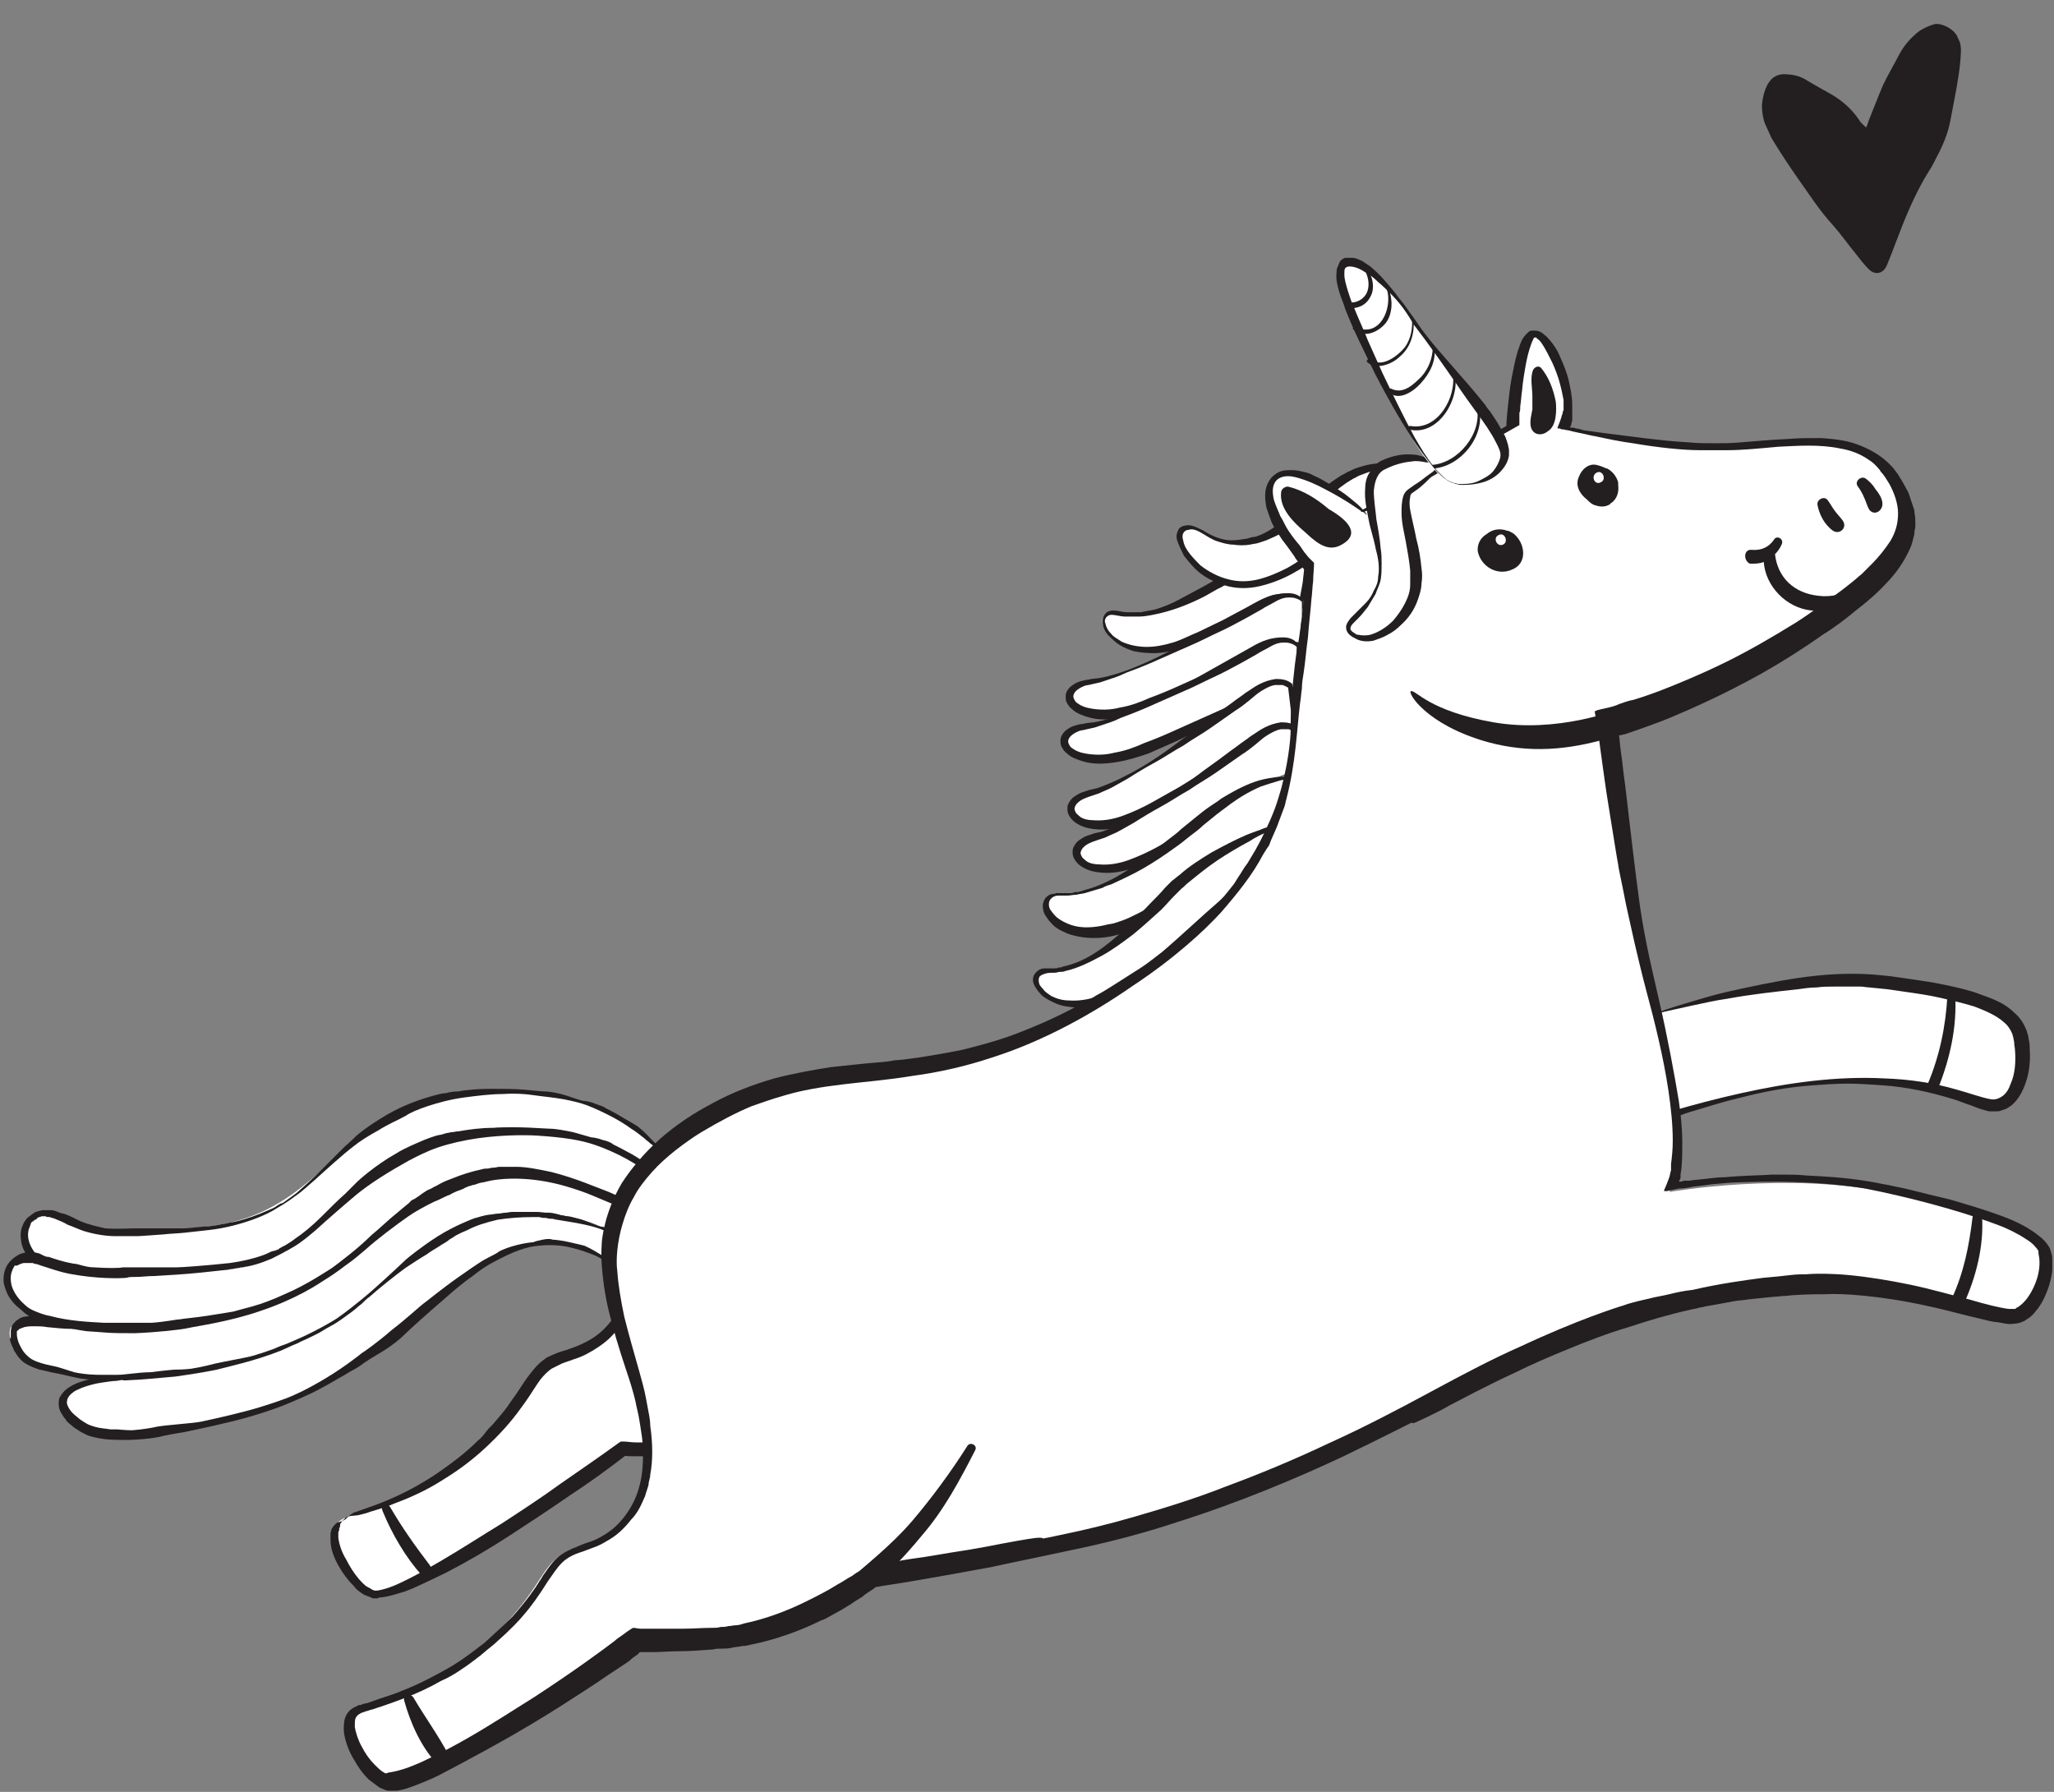
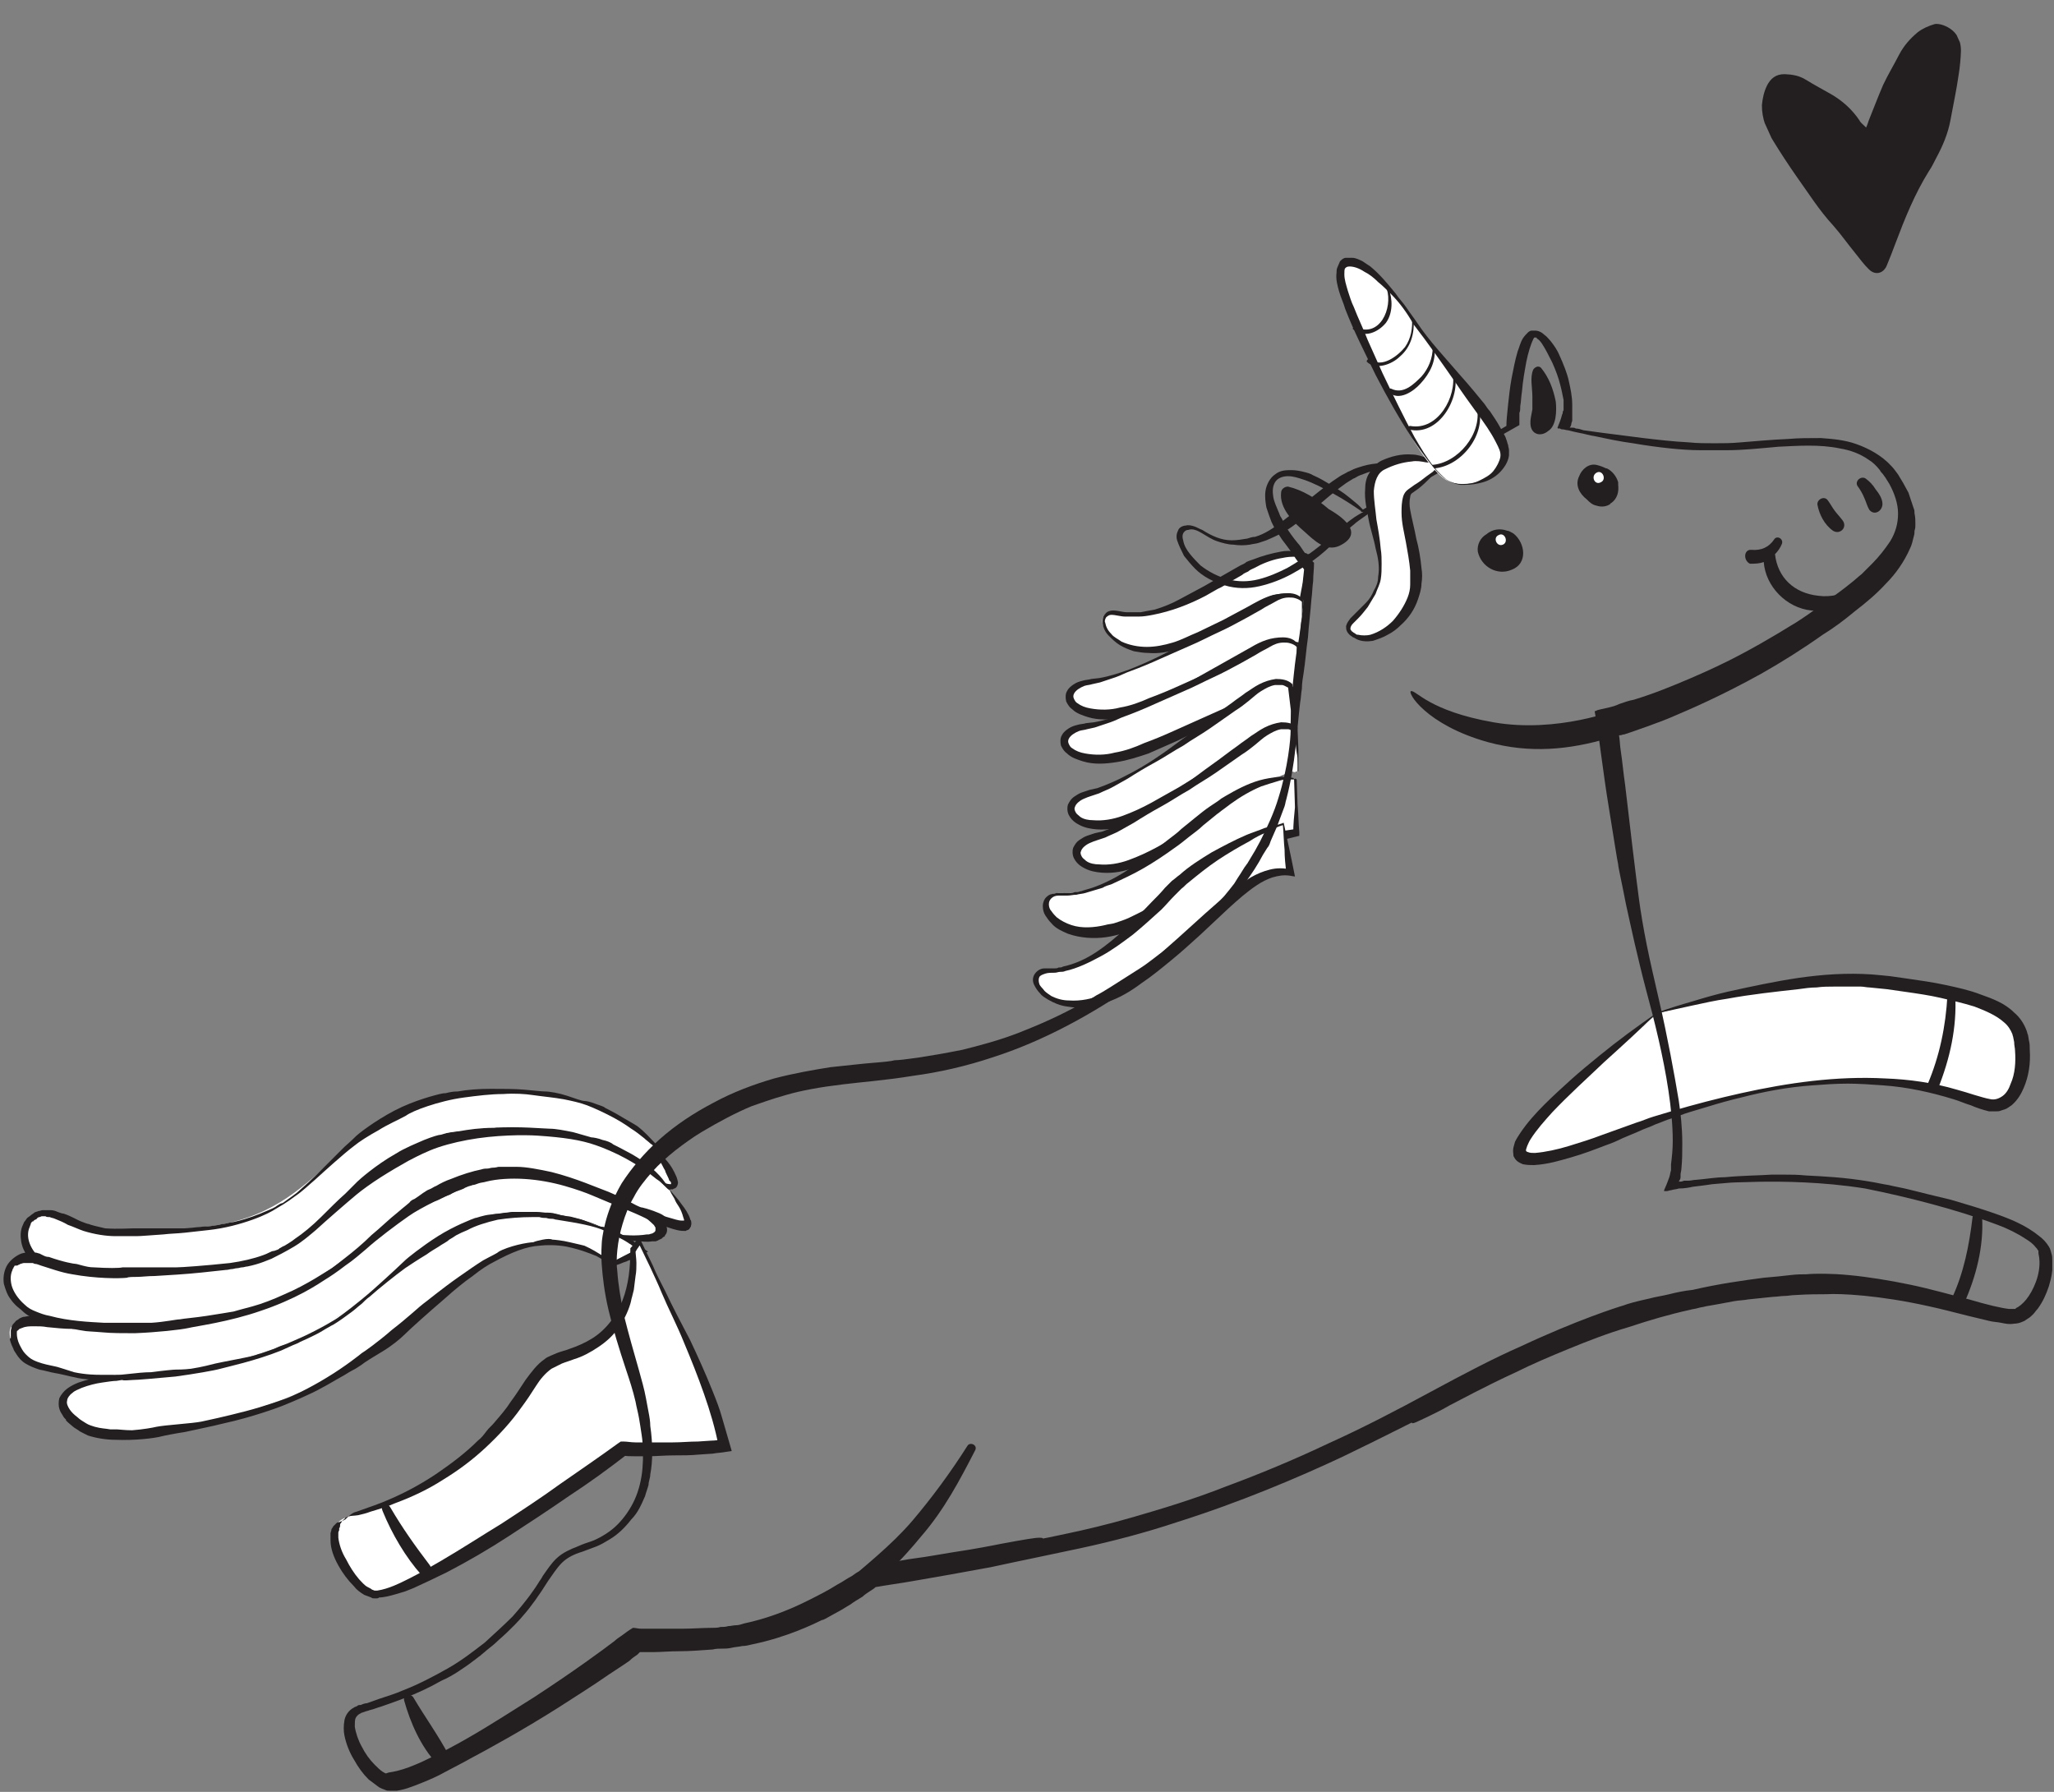
<svg xmlns="http://www.w3.org/2000/svg" width="470" height="410" viewBox="0 0 470 410" fill="none">
  <rect x="0" y="0" width="470" height="410" fill="#808080" stroke="none" />
  <g clip-path="url(#clip0_441_5499)">
    <path d="M427.001 29.188C427.341 28.485 427.449 27.997 427.599 27.599C428.687 24.911 429.733 22.132 430.912 19.402C432.033 17.029 433.418 14.755 434.58 12.472C435.642 10.454 437.092 8.809 438.849 7.355C439.909 6.546 441.276 5.927 442.634 5.531C443.221 5.375 444.065 5.542 444.727 5.791C447.374 6.788 448.729 8.809 448.708 11.672C448.639 13.46 448.48 15.289 448.188 17.068C447.694 20.584 446.937 24.001 446.311 27.468C445.744 30.579 444.515 33.441 443.022 36.203C442.491 37.212 442.051 38.18 441.387 39.139C438.144 44.34 435.869 49.981 433.726 55.672C433.078 57.393 432.43 59.113 431.741 60.743C430.952 62.637 429.056 63.056 427.635 61.614C426.469 60.495 425.536 59.162 424.553 57.96C422.842 55.881 421.273 53.627 419.472 51.589C416.249 48.109 413.805 44.166 411.128 40.438C409.262 37.77 407.486 35.062 405.801 32.312C404.241 29.835 403.135 27.152 403.164 24.065C403.316 22.46 403.64 20.995 404.321 19.589C405.142 18.01 406.303 16.936 408.405 16.971C410.192 17.04 411.748 17.324 413.277 18.277C415.113 19.422 417.131 20.484 419.058 21.588C421.597 23.073 423.804 25.037 425.497 27.564C425.744 28.11 426.356 28.492 427.001 29.188Z" fill="#231F20" />
  </g>
  <g clip-path="url(#clip1_441_5499)">
    <path d="M150.383 262.82C149.59 262.621 137.099 245.966 106.366 250.13C75.633 254.294 75.237 277.492 47.28 280.664C19.323 283.837 19.719 280.466 12.978 277.889C6.236 275.509 2.271 283.639 9.607 289.19C16.943 294.94 37.762 296.13 55.806 289.587C73.849 283.044 83.366 271.147 95.263 264.208C109.538 256.078 122.228 257.07 143.047 267.777C164.263 278.682 150.383 262.82 150.383 262.82Z" fill="white" />
    <path d="M150.383 262.819C151.176 263.81 151.969 264.802 152.762 265.793C153.555 266.784 154.15 267.776 154.745 269.164C154.745 269.164 154.943 269.56 155.142 270.552C155.142 270.948 154.943 271.741 154.349 271.939C154.15 271.939 153.952 272.138 153.952 272.138C153.754 272.138 153.555 272.138 153.555 272.138C153.159 272.138 152.961 272.138 152.564 272.138C151.374 271.939 149.986 271.543 148.797 270.948C147.607 270.552 146.616 269.957 145.823 269.56C142.849 267.974 139.081 266.586 133.728 264.405C131.15 263.215 125.004 261.034 119.055 260.241C116.081 259.845 113.107 260.043 110.529 260.241C109.935 260.241 109.34 260.439 108.745 260.439C108.15 260.638 107.754 260.638 107.357 260.836C106.564 261.034 105.771 261.233 105.374 261.431C104.978 261.629 104.383 261.827 103.986 262.026C103.391 262.224 102.995 262.422 102.4 262.621C102.202 262.621 101.805 262.819 101.607 263.017C101.409 263.215 101.012 263.215 100.814 263.414C100.219 263.612 99.624 263.81 99.029 264.207C96.65 265.198 94.469 266.388 93.081 267.181C90.504 268.767 85.745 272.138 83.564 274.121C81.383 276.103 76.624 279.672 74.641 281.258C73.65 282.052 67.702 286.215 60.762 288.991C54.021 291.965 46.684 293.353 45.098 293.75C43.512 294.146 38.357 295.138 33.202 295.138C32.012 295.138 30.624 295.138 29.434 295.138C28.245 295.138 27.055 294.94 26.064 294.94C24.081 294.741 22.495 294.543 21.702 294.543C20.314 294.345 19.719 294.146 19.52 294.146C19.322 293.948 19.322 293.948 19.322 293.948C19.322 293.948 18.727 293.75 17.736 293.75C17.34 293.75 16.745 293.552 15.952 293.353C15.555 293.353 15.357 293.155 14.96 293.155C14.564 292.957 14.167 292.957 13.771 292.759C12.184 292.164 10.4 291.371 8.615 289.983C7.029 288.595 5.245 286.612 4.848 284.034C4.65 282.845 4.65 281.457 5.245 280.267C5.443 279.871 5.443 279.672 5.641 279.474C5.839 279.276 6.038 278.879 6.236 278.681C6.434 278.483 6.831 278.284 7.029 278.086C7.227 277.888 7.624 277.69 7.822 277.491C8.021 277.293 8.417 277.293 8.814 277.095C9.21 277.095 9.408 276.896 9.805 276.896C10.201 276.896 10.4 276.896 10.796 276.896C10.995 276.896 11.391 276.896 11.589 276.896C12.184 276.896 12.779 277.095 13.176 277.293C13.771 277.491 14.167 277.69 14.564 277.69C16.348 278.284 17.538 279.077 18.529 279.474C19.52 279.871 20.115 280.069 20.314 280.069C20.71 280.267 22.296 280.664 24.081 281.06C27.055 281.258 29.633 281.06 30.426 281.06C31.021 281.06 31.814 281.06 32.805 281.06C33.796 281.06 34.986 281.06 36.176 281.06C38.555 281.06 40.934 281.06 42.124 281.06C42.719 281.06 44.305 280.862 46.486 280.664C47.676 280.664 48.667 280.465 50.055 280.267C50.65 280.069 51.245 280.069 52.038 279.871C52.633 279.672 53.426 279.672 54.021 279.474C56.598 278.879 59.176 277.888 60.96 277.095C61.357 276.896 61.952 276.698 62.348 276.5C62.745 276.302 63.141 276.103 63.34 275.905C63.934 275.508 64.331 275.31 64.529 275.31C64.728 275.31 65.124 274.914 65.719 274.517C66.314 274.121 67.107 273.526 67.9 272.931C69.486 271.543 71.469 269.758 73.452 267.776C75.434 265.793 77.219 264.008 78.805 262.422C80.391 261.034 81.383 260.043 81.581 259.845C81.978 259.448 85.745 256.474 90.305 254.095C94.866 251.715 99.823 250.526 100.616 250.327C100.814 250.327 101.21 250.129 102.004 250.129C102.797 249.931 103.59 249.733 104.779 249.733C106.96 249.336 109.538 249.138 112.314 249.138C115.09 249.138 117.866 249.138 120.047 249.336C122.228 249.534 124.012 249.733 124.607 249.733C125.797 249.733 127.978 250.129 129.762 250.724C131.547 251.319 133.133 251.914 133.728 251.914C134.124 251.914 135.116 252.112 136.107 252.508C137.098 252.905 138.09 253.103 138.486 253.5C138.883 253.698 140.866 254.689 142.452 255.681C144.236 256.672 145.823 257.664 145.823 257.664C147.607 259.052 148.599 260.241 149.392 261.034C150.185 261.827 150.581 262.422 150.78 262.819C150.978 263.017 150.978 263.215 150.978 263.215C150.383 262.62 150.383 262.62 150.383 262.819C149.788 262.422 149.392 262.026 148.797 261.629C148.4 261.233 147.805 260.836 147.409 260.439C146.417 259.646 145.426 258.853 144.435 258.258C144.435 258.258 142.848 257.069 140.667 255.879C138.486 254.689 135.909 253.5 134.323 252.905C132.736 252.31 130.952 251.914 128.969 251.517C126.788 251.12 124.409 250.922 121.633 250.526C120.245 250.327 117.866 250.129 115.09 250.327C112.314 250.327 109.141 250.724 106.167 251.12C103.193 251.517 100.219 252.31 97.84 253.103C95.46 253.896 93.676 254.689 92.883 255.284C91.098 256.276 88.719 257.267 86.538 258.655C84.357 259.845 82.176 261.233 80.986 262.224C78.607 264.008 74.245 267.974 72.064 269.957C70.874 270.948 69.288 272.534 67.503 273.724C65.719 275.112 63.934 276.103 62.943 276.698C62.348 277.095 60.564 278.086 57.788 279.077C55.012 280.069 51.443 281.06 47.676 281.457C45.891 281.655 44.107 281.853 42.322 282.052C40.538 282.25 38.952 282.25 37.365 282.448C34.391 282.646 32.21 282.845 31.219 282.845C30.822 282.845 30.227 282.845 29.434 282.845C29.038 282.845 28.641 282.845 28.046 282.845C27.65 282.845 27.055 282.845 26.46 282.845C24.279 282.845 21.702 282.448 19.124 281.655C17.934 281.258 16.745 280.664 15.555 280.267C14.564 279.672 13.572 279.276 12.581 278.879C12.184 278.681 11.788 278.681 11.391 278.483C10.995 278.483 10.598 278.483 10.4 278.284C10.003 278.284 9.805 278.284 9.607 278.284C9.408 278.284 9.21 278.483 9.012 278.483C8.814 278.483 8.814 278.483 8.615 278.681C8.417 278.681 8.417 278.879 8.417 278.879C8.219 279.077 8.021 279.077 8.021 279.077C7.822 279.276 7.624 279.276 7.624 279.474C7.426 279.474 7.426 279.474 7.426 279.474C7.426 279.474 7.426 279.474 7.227 279.672C7.227 279.672 7.029 279.871 7.029 280.069C7.029 280.267 6.831 280.465 6.831 280.664C6.434 281.457 6.236 282.646 6.633 284.034C7.029 285.422 8.021 287.008 9.607 288.198C10.995 289.388 12.977 290.379 14.96 290.974C18.926 292.362 23.486 292.759 26.857 292.957C27.65 292.957 28.443 292.957 29.236 292.957C30.029 292.957 30.624 292.957 31.021 292.957C32.012 292.957 32.805 292.957 33.003 292.957C33.598 292.957 35.184 292.957 36.969 292.957C39.943 292.56 42.521 292.164 43.314 291.965C43.908 291.767 44.702 291.767 45.693 291.569C46.684 291.371 47.874 291.172 49.064 290.974C50.253 290.776 51.443 290.577 52.434 290.379C53.426 290.181 54.219 289.983 54.814 289.784C55.409 289.586 56.797 289.19 58.978 288.396C59.969 288 61.159 287.603 62.348 287.009C63.538 286.414 64.728 285.819 65.917 285.224C70.676 282.845 75.038 279.672 75.633 279.276C76.029 279.077 77.219 278.086 78.805 276.698C80.391 275.31 82.573 273.526 84.555 271.741C86.538 269.957 88.719 268.172 90.305 266.983C91.891 265.793 93.081 264.802 93.279 264.603C93.676 264.405 97.84 261.629 102.598 260.043C103.193 259.845 103.788 259.646 104.383 259.448C104.978 259.25 105.573 259.052 106.167 259.052C107.357 258.853 108.547 258.457 109.538 258.457C111.521 258.06 113.107 258.258 113.504 258.06C113.9 258.06 115.486 258.06 117.667 258.258C118.659 258.457 120.047 258.457 121.236 258.853C121.831 259.052 122.624 259.052 123.219 259.25C123.814 259.448 124.607 259.646 125.202 259.845C130.555 261.431 135.512 263.81 136.702 264.207C139.081 264.802 144.038 267.974 145.03 268.172C146.021 268.371 148.797 269.362 149.59 269.758C149.788 269.957 150.383 270.155 150.978 270.353C151.771 270.552 152.564 270.948 153.357 270.948C153.555 270.948 153.555 270.948 153.555 270.948C153.555 270.948 153.555 270.948 153.555 270.75C153.555 270.75 153.555 270.353 153.357 270.353C153.357 270.155 153.159 270.155 153.159 270.155C152.961 269.362 152.366 268.569 152.167 267.776C151.771 267.181 151.573 266.586 151.176 265.991C150.581 265 150.383 264.405 150.185 264.008C150.185 262.819 150.383 262.819 150.383 262.819Z" fill="#231F20" />
    <path d="M140.668 282.647C140.668 282.647 122.823 272.932 107.358 280.863C91.892 288.794 85.547 298.906 67.702 306.639C50.056 314.372 25.469 316.751 16.745 314.57C8.021 312.389 5.642 312.587 3.262 308.423C1.081 304.26 1.676 300.889 10.995 302.277C20.116 303.863 47.676 303.466 61.556 297.716C75.633 291.966 85.349 280.07 100.021 272.734C114.694 265.397 126.987 265.596 143.444 275.509C160.297 285.423 140.668 282.647 140.668 282.647Z" fill="white" />
    <path d="M140.669 282.448C143.048 282.646 145.626 282.844 148.005 282.448C148.005 282.448 148.203 282.448 148.402 282.448C148.6 282.448 148.997 282.249 149.195 282.249C149.591 282.051 149.988 281.853 149.988 281.456C149.988 281.258 149.988 281.06 149.988 280.861C149.79 280.663 149.79 280.465 149.591 280.267C148.798 279.474 147.807 278.68 146.816 277.887C145.824 277.293 144.833 276.698 144.238 276.103C141.462 274.517 137.893 272.93 132.738 270.948C132.143 270.749 131.152 270.353 130.16 270.155C129.169 269.758 127.979 269.56 126.79 269.361C124.212 268.965 121.238 268.568 118.264 268.767C112.315 268.965 106.962 271.344 105.376 272.137C104.583 272.534 103.591 272.93 102.402 273.525C101.807 273.724 101.212 273.922 100.617 274.318C100.022 274.517 99.427 274.913 98.833 275.111C97.643 275.508 96.652 276.103 95.66 276.698C94.669 277.293 93.876 277.689 93.281 278.086C90.703 279.474 86.143 282.646 83.962 284.629C81.781 286.612 77.221 289.982 75.436 291.37C74.445 291.965 68.695 296.129 61.953 298.706C55.212 301.284 48.074 302.077 46.488 302.474C44.901 302.87 39.944 303.465 34.988 303.862C30.031 304.258 25.272 304.258 23.884 304.258C21.306 304.258 21.505 304.06 21.505 304.06C21.505 304.06 20.91 304.06 20.117 304.06C19.125 304.06 17.936 304.06 16.35 304.06C14.763 304.06 12.781 303.862 10.798 303.663C9.806 303.465 8.815 303.465 7.824 303.465C6.832 303.465 5.841 303.465 5.048 303.862C4.85 303.862 4.651 304.06 4.453 304.06L4.255 304.258L4.056 304.456C3.858 304.456 3.858 304.655 3.858 304.853V305.051V305.25C3.858 305.844 4.056 306.836 4.453 307.629C4.85 308.422 5.246 309.215 5.841 309.81C6.436 310.405 6.832 310.801 7.625 311.198C8.815 311.793 10.401 312.189 11.393 312.387C12.384 312.586 13.177 312.784 13.177 312.784C13.772 312.982 15.16 313.379 16.944 313.974C19.72 314.568 22.1 314.569 22.893 314.569C23.488 314.569 24.281 314.569 25.272 314.569C26.263 314.569 27.453 314.569 28.643 314.767C31.022 314.767 33.401 314.767 34.393 314.767C35.384 314.767 40.738 314.37 45.893 313.379C51.048 312.586 56.005 311.198 56.798 311.198C57.591 311 62.548 309.413 67.307 307.034C69.686 305.844 71.867 304.655 73.651 303.663C75.238 302.672 76.427 301.879 76.626 301.681C76.824 301.482 77.815 300.887 79.401 299.896C80.195 299.301 80.988 298.905 81.979 298.31C82.772 297.715 83.764 296.922 84.755 296.327C88.522 293.551 92.29 290.577 92.884 290.18C93.479 289.784 97.643 286.612 102.203 284.034C104.583 282.646 106.764 281.456 108.945 280.465C110.927 279.474 112.514 279.077 113.109 278.879C113.703 278.68 114.496 278.482 115.29 278.284C115.686 278.284 116.281 278.086 116.678 278.086C117.074 278.086 117.669 278.086 118.065 277.887C119.85 277.689 121.634 277.887 122.031 277.689C123.022 277.491 125.996 277.293 126.988 277.689C127.186 277.689 127.781 277.887 128.574 278.086C129.367 278.284 130.359 278.482 131.35 278.68C133.333 279.077 134.919 279.672 134.919 279.672C138.884 281.06 140.471 282.448 141.066 282.844C140.867 282.448 140.669 282.646 140.669 282.448C138.29 281.456 136.109 280.663 133.729 279.87C133.729 279.87 131.747 279.275 129.565 278.879C127.186 278.482 124.41 278.086 122.824 278.086C122.031 278.086 121.238 278.086 120.246 278.086C119.85 278.086 119.255 278.086 118.859 278.284C118.462 278.284 117.867 278.482 117.471 278.482C115.488 278.879 113.307 279.474 110.729 280.267C110.134 280.465 109.341 280.861 108.35 281.258C107.359 281.655 106.367 282.249 105.177 283.043C102.996 284.43 100.419 286.017 98.04 287.801C95.66 289.586 93.281 291.37 91.496 292.956C89.514 294.543 88.126 295.732 87.333 296.327C85.945 297.517 83.764 299.103 81.384 300.491C79.203 301.879 76.824 302.87 75.634 303.465C75.238 303.663 74.841 303.862 74.445 304.06C74.048 304.258 73.651 304.456 73.255 304.655C72.264 305.051 71.471 305.646 70.479 306.043C68.496 307.034 66.514 307.827 65.126 308.422C64.531 308.818 63.539 309.017 62.746 309.413C61.755 309.81 60.764 310.206 59.772 310.405C57.789 311 55.807 311.594 54.815 311.991C54.617 311.991 53.824 312.189 53.031 312.387C52.039 312.586 51.048 312.982 49.66 313.181C46.884 313.775 43.514 314.37 39.944 314.767C36.376 315.163 32.807 315.56 30.031 315.56C28.643 315.56 27.255 315.56 26.263 315.758C25.272 315.758 24.479 315.758 24.082 315.758C23.289 315.758 21.505 315.758 19.522 315.56C17.341 315.362 14.962 314.569 12.582 314.172C11.393 313.974 10.203 313.577 9.013 313.379C7.824 312.982 6.832 312.586 5.841 311.991C4.85 311.396 4.255 310.603 3.858 310.008C3.462 309.413 3.065 308.818 3.065 308.62C2.47 307.431 2.272 306.637 2.272 306.439C2.272 306.043 2.47 306.241 2.47 306.241C2.47 306.241 2.47 306.043 2.47 305.844C2.47 305.646 2.47 305.448 2.47 305.25C2.47 305.051 2.47 304.853 2.47 304.456C2.47 304.258 2.669 303.862 2.669 303.465C2.867 303.068 3.065 302.87 3.462 302.474C3.66 302.077 4.056 302.077 4.453 301.681C4.85 301.482 5.246 301.284 5.643 301.284C7.427 300.887 9.212 301.086 11.393 301.284C13.376 301.482 15.358 301.681 17.539 301.681C26.065 302.077 34.789 301.284 35.582 301.086C36.177 301.086 37.764 301.086 39.548 301.086C42.522 300.689 44.901 300.293 45.694 300.094C46.289 299.896 47.083 299.896 48.074 299.698C49.065 299.499 50.255 299.499 51.444 299.301C52.634 299.103 53.824 299.103 54.815 298.905C55.807 298.706 56.6 298.706 57.195 298.508C57.393 298.508 57.988 298.31 58.583 298.112C58.979 298.112 59.376 297.913 59.772 297.715C60.169 297.517 60.565 297.517 61.16 297.318C63.143 296.724 65.522 295.732 67.901 294.543C72.462 292.163 76.626 289.189 77.419 288.793C78.014 288.396 82.177 285.025 86.143 281.655C88.126 280.068 90.109 278.284 91.893 277.094C93.479 275.905 94.669 275.111 94.867 274.913C95.264 274.517 99.229 272.137 103.591 270.155C105.772 269.163 108.152 268.37 109.936 267.775C111.721 267.18 113.307 266.982 113.505 266.982C113.902 266.982 115.488 266.586 117.471 266.586C119.652 266.387 122.229 266.586 125.005 266.982C125.6 267.18 126.393 267.18 126.988 267.379C127.384 267.379 127.583 267.577 127.979 267.577C128.376 267.577 128.574 267.775 128.971 267.775C129.565 267.974 130.16 268.172 130.755 268.172C131.35 268.37 131.945 268.568 132.341 268.767C133.333 269.163 134.324 269.361 134.919 269.758C135.712 269.956 136.109 270.155 136.505 270.353C137.1 270.551 137.893 270.749 138.686 271.146C139.479 271.543 140.272 271.939 141.066 272.534C141.859 272.93 142.652 273.327 143.247 273.724C143.841 274.12 144.238 274.318 144.436 274.318C145.428 274.517 148.005 275.905 148.798 276.499C148.997 276.698 149.393 277.094 150.186 277.689C150.583 277.887 150.781 278.284 151.178 278.68C151.376 278.879 151.574 279.077 151.772 279.275C151.772 279.474 151.971 279.474 151.971 279.672C152.169 279.87 152.169 280.068 152.367 280.267C152.764 281.06 152.764 282.051 152.169 282.646C152.169 282.844 151.971 283.043 151.772 283.043C151.574 283.241 151.574 283.241 151.376 283.439C151.178 283.439 150.979 283.637 150.979 283.637C150.781 283.637 150.781 283.637 150.583 283.836C150.385 283.836 150.186 284.034 149.988 284.034C149.79 284.034 149.591 284.034 149.591 284.034C149.393 284.034 149.195 284.034 149.195 284.034C148.005 284.232 147.014 284.034 146.221 284.034C145.428 284.034 144.833 283.836 144.238 283.836C143.247 283.637 142.453 283.439 142.057 283.241C140.471 282.844 140.669 282.448 140.669 282.448Z" fill="#231F20" />
    <path d="M153.16 272.337C152.366 272.139 139.875 255.484 109.142 259.647C78.409 263.613 78.013 286.811 50.056 290.182C22.099 293.354 15.357 290.975 8.616 288.596C1.875 286.217 -2.091 294.346 5.245 299.898C12.582 305.648 40.538 305.846 58.582 299.303C76.625 292.76 86.142 280.863 98.039 273.923C112.315 265.794 125.004 266.785 145.823 277.492C167.237 288.199 153.16 272.337 153.16 272.337Z" fill="white" />
    <path d="M153.358 272.337C154.151 273.328 155.142 274.32 155.935 275.509C156.728 276.501 157.521 277.69 157.918 278.88C157.918 278.88 157.918 279.078 158.116 279.277C158.116 279.475 158.314 279.872 158.116 280.466C158.116 280.665 158.116 280.665 157.918 280.863C157.918 281.061 157.72 281.061 157.72 281.259C157.521 281.259 157.521 281.458 157.323 281.458C157.125 281.458 156.927 281.656 156.927 281.656C156.332 281.656 155.737 281.656 154.944 281.458C152.366 280.863 149.59 279.475 148.004 278.88C144.832 277.294 141.064 275.906 135.513 273.527C134.125 272.932 131.944 272.139 129.168 271.346C126.392 270.553 123.22 269.958 120.047 269.759C116.875 269.561 113.702 269.759 111.323 270.354C110.728 270.553 110.133 270.553 109.538 270.751C108.944 270.949 108.547 271.147 108.151 271.147C107.754 271.346 107.357 271.346 106.961 271.544C106.564 271.742 106.366 271.742 106.168 271.94C105.771 272.139 105.176 272.337 104.582 272.535C103.987 272.734 103.59 272.932 102.995 273.328C101.806 273.725 100.616 274.518 99.426 274.915C97.047 276.104 94.866 277.294 93.478 278.285C90.9 280.07 86.142 283.639 83.763 285.82C82.573 286.811 80.788 288.397 79.004 289.587C77.219 290.975 75.435 292.165 74.444 292.76C73.849 293.156 72.064 294.346 69.487 295.734C66.909 297.122 63.34 298.708 59.771 299.897C52.435 302.475 44.702 303.466 43.116 303.863C41.331 304.26 35.978 304.854 30.823 305.053C28.245 305.053 25.469 305.053 23.486 304.854C21.305 304.656 19.719 304.656 18.926 304.458C17.538 304.26 16.943 304.061 16.547 304.061C16.349 303.863 16.349 303.863 16.349 303.863C16.349 303.863 15.754 303.863 14.762 303.665C13.771 303.466 12.383 303.268 10.598 302.673C9.805 302.475 8.814 302.078 7.823 301.682C6.831 301.285 5.84 300.691 5.047 299.897C4.65 299.501 4.055 299.104 3.659 298.708C3.262 298.311 2.866 297.915 2.469 297.32C1.676 296.328 1.28 295.139 0.883 293.751C0.685 292.363 0.883 290.975 1.478 289.785C2.073 288.596 3.262 287.604 4.452 287.009C5.642 286.415 7.03 286.613 8.219 286.613C8.417 286.613 8.814 286.811 9.012 286.811L9.409 287.009L9.805 287.208C10.202 287.406 10.598 287.604 11.193 287.604C14.564 288.794 16.943 289.191 17.34 289.191C17.538 289.191 18.133 289.389 18.926 289.587C19.719 289.785 20.512 289.984 21.504 289.984C24.676 290.182 27.254 290.182 28.047 289.984C29.236 289.984 31.616 289.984 34.193 289.984C36.771 289.984 39.349 289.984 40.34 289.984C41.53 289.984 47.081 289.587 52.633 288.992C55.409 288.596 57.987 288.001 60.168 287.208C60.762 287.009 61.159 286.811 61.556 286.613C61.952 286.415 62.349 286.216 62.745 286.216C63.34 286.018 63.935 285.82 63.935 285.622C64.133 285.622 64.53 285.225 65.124 285.027C65.719 284.63 66.513 284.234 67.504 283.441C69.288 282.251 71.469 280.466 73.452 278.484C75.435 276.501 77.418 274.518 79.004 273.13C80.59 271.544 81.582 270.553 81.78 270.354C82.176 269.958 85.944 266.587 90.504 264.009C92.685 262.621 95.263 261.63 97.047 260.837C99.03 260.044 100.418 259.647 100.814 259.647C101.013 259.647 101.409 259.449 102.202 259.251C102.599 259.251 102.995 259.053 103.392 259.053C103.788 259.053 104.383 258.854 104.978 258.854C107.159 258.458 109.935 258.061 112.909 258.061C118.659 257.665 124.607 258.259 125.797 258.259C127.185 258.259 129.168 258.656 131.151 259.053C133.133 259.647 134.72 260.044 135.314 260.242C135.711 260.242 136.901 260.44 137.892 260.837C138.883 261.035 139.875 261.432 140.271 261.828C140.668 262.027 142.651 263.018 144.435 264.009C146.22 265.001 147.806 266.19 147.806 266.19C149.59 267.578 150.78 268.768 151.573 269.759C152.366 270.751 152.763 271.346 152.961 271.742C153.358 271.94 153.358 272.139 153.358 272.337C153.358 272.337 153.159 272.337 153.358 272.337C152.763 271.94 152.366 271.544 151.771 270.949C151.375 270.553 150.78 270.156 150.185 269.759C149.194 268.966 148.202 268.173 147.013 267.38C147.013 267.38 145.228 266.19 143.047 265.001C140.866 263.811 138.09 262.621 136.306 262.027C132.935 260.837 128.97 260.242 123.021 259.846C120.047 259.647 113.306 259.647 106.961 260.837C103.788 261.432 100.814 262.225 98.435 263.216C96.056 264.208 94.271 265.199 93.478 265.596C91.694 266.587 89.314 267.975 87.133 269.363C84.952 270.751 82.771 272.337 81.582 273.328C79.202 275.311 74.642 279.277 72.263 281.458C71.073 282.449 69.288 284.035 67.306 285.225C65.323 286.415 63.34 287.406 62.15 288.001C61.556 288.199 59.573 289.191 56.599 289.785C56.202 289.785 55.806 289.984 55.409 289.984C55.012 289.984 54.616 290.182 54.219 290.182C53.823 290.182 53.426 290.38 53.03 290.38C52.633 290.38 52.237 290.578 51.642 290.578C49.857 290.777 47.874 290.975 46.09 291.173C42.323 291.57 38.556 291.768 35.383 291.966C33.797 291.966 32.409 292.165 31.418 292.165C30.426 292.165 29.435 292.165 29.038 292.363C27.254 292.561 21.9 292.561 16.547 291.57C13.969 291.173 11.392 290.182 9.409 289.587C8.814 289.389 8.417 289.191 8.021 289.191C7.823 289.191 7.624 288.992 7.426 288.992C7.228 288.992 7.03 288.992 6.831 288.992C6.633 288.992 6.435 288.992 6.435 288.992C6.236 288.992 6.236 288.992 6.038 288.992C5.84 288.992 5.642 288.992 5.443 288.992C5.245 288.992 4.848 289.191 4.65 289.191C4.452 289.389 4.254 289.389 4.254 289.389C4.055 289.587 3.857 289.587 3.659 289.587C3.461 289.587 3.461 289.587 3.461 289.587C3.461 289.587 3.262 289.587 3.262 289.785C3.262 289.785 3.064 289.984 3.064 290.182C2.866 290.38 2.866 290.38 2.866 290.578C2.469 291.372 2.271 292.561 2.667 294.147C3.064 295.535 4.055 297.122 5.642 298.51C6.435 299.303 7.228 299.699 8.219 300.096C9.211 300.492 10.202 300.889 11.392 301.087C15.754 302.277 20.314 302.475 23.883 302.673C27.452 302.673 30.03 302.673 30.426 302.673C31.021 302.673 32.607 302.673 34.59 302.673C37.762 302.475 40.34 301.88 41.133 301.88C42.124 301.682 44.702 301.484 47.28 301.087C49.857 300.691 52.237 300.294 53.426 300.096C54.021 299.897 55.607 299.501 57.788 298.906C59.969 298.311 62.547 297.32 65.124 296.13C70.28 293.949 74.84 290.777 75.633 290.38C76.03 290.182 77.219 289.191 79.004 287.803C80.788 286.415 82.969 284.63 84.952 282.647C87.133 280.863 89.116 278.88 90.9 277.492C92.487 276.104 93.875 275.113 93.875 274.915C93.875 274.915 94.271 274.518 94.866 274.32C95.461 273.923 96.056 273.527 96.849 272.932C97.245 272.734 97.642 272.337 98.237 272.139C98.832 271.94 99.228 271.544 99.823 271.346C100.814 270.751 102.004 270.156 103.194 269.759C105.573 268.768 108.151 267.975 110.133 267.578C110.728 267.38 111.125 267.38 111.521 267.38C111.918 267.38 112.314 267.182 112.711 267.182C113.504 267.182 113.901 266.984 114.099 266.984C114.297 266.984 114.892 266.984 115.487 266.984C116.28 266.984 117.271 266.984 118.263 266.984C120.444 266.984 123.418 267.578 126.194 268.173C131.745 269.561 137.099 271.94 138.289 272.337C139.478 272.734 141.461 273.725 143.245 274.518C145.03 275.509 146.418 276.303 147.013 276.303C148.004 276.501 150.978 277.492 151.771 278.087C151.97 278.285 152.564 278.484 153.358 278.682C154.151 278.88 155.142 279.277 155.935 279.277C156.332 279.277 156.53 279.277 156.53 279.277C156.53 279.277 156.53 279.277 156.53 279.078L156.332 278.484C156.133 277.69 155.737 276.699 155.34 276.104C154.944 275.509 154.547 274.915 154.349 274.32C153.754 273.328 153.358 272.734 153.358 272.337C153.358 272.337 152.961 272.337 153.358 272.337Z" fill="#231F20" />
    <path d="M139.28 289.19C139.28 288.198 125.004 278.879 109.34 289.983C93.478 301.285 86.34 311.397 67.9 318.931C49.461 326.664 25.866 330.63 18.926 326.268C11.986 321.905 11.59 316.155 25.866 315.164C40.142 313.974 55.211 313.974 72.857 303.862C90.702 293.75 99.426 279.078 117.073 277.69C134.72 276.302 146.22 285.621 146.22 285.621L139.28 289.19Z" fill="white" />
    <path d="M139.28 289.191L145.03 286.216C145.03 286.216 145.426 286.018 145.823 285.82C145.625 285.622 145.228 285.423 145.03 285.225C144.832 285.027 144.633 285.027 144.435 284.828C144.237 284.63 144.038 284.63 143.84 284.432C142.056 283.242 139.676 282.251 138.487 281.656C135.909 280.466 132.34 279.872 127.383 279.078C126.987 279.078 126.788 278.88 126.392 278.88C125.995 278.88 125.599 278.88 125.004 278.682C124.607 278.682 124.013 278.682 123.418 278.484C122.823 278.484 122.228 278.484 121.633 278.484C119.254 278.484 116.478 278.682 113.9 279.078C111.323 279.673 108.745 280.466 106.961 281.458C106.564 281.656 105.969 281.854 105.573 282.053C105.176 282.251 104.78 282.449 104.383 282.647C103.788 283.044 103.194 283.441 102.797 283.639C102.202 284.234 101.211 284.63 100.418 285.225C99.426 285.82 98.435 286.415 97.642 287.009C95.659 288.199 93.874 289.389 92.685 290.182C90.504 291.768 86.538 294.941 84.555 296.725C83.961 297.122 83.366 297.716 82.771 298.311C81.978 298.906 81.383 299.501 80.59 300.096C79.004 301.285 77.616 302.277 76.624 302.872C76.426 303.07 75.831 303.268 75.237 303.665C74.443 304.061 73.65 304.656 72.461 305.251C71.271 305.846 70.081 306.441 68.693 307.035C68.099 307.432 67.305 307.63 66.512 308.027C65.719 308.423 65.124 308.622 64.331 309.018C58.383 311.398 51.84 312.785 50.452 313.182C49.064 313.579 44.504 314.372 40.142 314.966C35.779 315.363 31.417 315.76 30.228 315.76C27.848 315.958 28.047 315.76 28.047 315.76C28.047 315.76 27.65 315.76 26.659 315.958C25.866 315.958 24.676 316.156 23.288 316.354C21.9 316.553 20.314 316.949 18.728 317.544C17.935 317.941 17.142 318.139 16.547 318.734C15.952 319.13 15.357 319.923 15.357 320.518C15.159 321.113 15.555 321.906 15.952 322.501C16.348 323.096 16.943 323.691 17.736 324.285C18.331 324.88 19.124 325.277 19.719 325.673C20.314 326.07 21.107 326.268 21.702 326.467C23.09 326.863 24.279 326.863 25.271 327.061C26.262 327.061 26.857 327.061 26.857 327.061C27.254 327.061 28.642 327.26 30.228 327.26C32.805 327.061 34.986 326.665 35.779 326.467C36.771 326.268 38.754 326.07 40.935 325.872C43.116 325.673 45.099 325.475 46.09 325.277C47.081 325.079 51.642 324.087 56.202 322.898C60.762 321.708 65.124 320.122 65.719 319.923C66.314 319.725 70.676 317.742 74.84 315.165C78.805 312.785 82.573 309.811 82.771 309.613C83.168 309.415 86.538 307.035 89.711 304.26C93.081 301.682 96.254 298.708 96.849 298.311C97.444 297.915 101.012 294.941 104.978 292.165C106.961 290.777 108.944 289.389 110.53 288.397C112.314 287.406 113.702 286.811 114.099 286.415C115.09 285.82 116.875 285.225 118.461 284.828C120.047 284.432 121.633 284.234 122.03 284.234C122.426 284.035 123.219 283.837 124.211 283.639C125.202 283.441 125.995 283.441 126.392 283.639C126.788 283.639 128.771 283.837 130.357 284.234C132.142 284.63 133.728 285.027 133.728 285.027C135.513 285.82 136.702 286.613 137.694 287.208C138.487 287.803 138.883 288.397 139.082 288.794C139.478 288.794 139.478 289.191 139.28 289.191C139.478 289.191 139.28 289.191 139.28 289.191C138.883 288.794 138.487 288.397 137.892 288.199C137.495 288.001 136.901 287.604 136.504 287.406C135.513 287.01 134.521 286.613 133.332 286.216C133.332 286.216 131.547 285.622 129.564 285.225C127.383 284.828 125.004 284.828 123.418 285.027C120.444 285.225 117.271 286.415 112.909 288.794C111.719 289.389 110.133 290.38 108.15 291.966C106.168 293.354 103.987 295.139 102.004 296.923C97.84 300.492 93.874 304.061 92.685 305.251C91.495 306.441 89.512 308.027 87.53 309.216C85.547 310.406 83.564 311.596 82.573 312.389C81.978 312.785 81.383 313.182 80.59 313.579C79.797 313.975 79.004 314.57 78.211 314.966C76.426 315.958 74.84 316.949 73.65 317.544C71.271 318.932 66.512 320.915 64.53 321.708C63.538 322.104 57.59 324.285 51.245 325.673C48.073 326.467 44.9 327.061 42.323 327.656C39.745 328.053 37.762 328.449 36.969 328.648C35.581 329.044 31.021 329.639 26.46 329.441C24.279 329.441 21.9 329.044 20.116 328.449C19.719 328.251 19.323 328.053 18.926 327.854C18.529 327.656 18.133 327.458 17.935 327.26C17.34 326.863 16.943 326.665 16.745 326.467C15.754 325.673 15.357 325.277 15.159 325.079C14.96 324.88 15.159 324.88 15.159 324.88C15.159 324.88 15.159 324.88 14.96 324.682C14.762 324.484 14.564 324.285 14.366 323.889C14.167 323.492 13.771 323.096 13.572 322.303C13.374 321.708 13.374 320.716 13.572 319.923C13.969 319.13 14.564 318.337 15.357 317.742C16.15 317.148 16.943 316.751 17.935 316.354C19.719 315.76 21.702 315.165 23.685 314.966C25.667 314.768 27.65 314.57 29.435 314.372C31.219 314.173 33.004 313.975 34.59 313.975C37.564 313.579 39.745 313.38 40.142 313.38C40.538 313.38 42.124 313.38 43.711 313.182C46.288 312.785 48.469 312.191 49.262 311.992C50.055 311.794 52.236 311.398 54.219 311.001C55.211 310.803 56.202 310.604 57.193 310.406C57.986 310.208 58.78 310.01 59.176 309.811C59.573 309.811 60.961 309.216 62.745 308.622C63.538 308.225 64.53 307.829 65.719 307.432C66.711 307.035 67.9 306.441 68.892 306.044C73.254 304.061 77.219 301.682 77.616 301.285C78.211 300.889 81.978 298.113 85.547 294.941C89.116 291.768 92.487 288.596 92.883 288.199C93.081 288.001 96.452 285.225 100.219 282.846C103.987 280.466 108.15 278.88 108.745 278.682C109.142 278.682 110.331 278.087 112.314 277.889C112.711 277.889 113.306 277.691 113.9 277.691C114.495 277.691 115.09 277.492 115.487 277.492C116.081 277.492 116.676 277.294 117.271 277.294C117.866 277.294 118.461 277.294 119.056 277.294C119.65 277.294 120.245 277.294 120.84 277.294C121.435 277.294 122.03 277.294 122.625 277.294C123.814 277.294 124.806 277.492 125.797 277.691C126.788 277.691 127.582 277.889 128.375 278.087C128.969 278.087 129.564 278.285 129.763 278.285C130.357 278.285 130.952 278.484 131.745 278.682C132.538 278.88 133.332 279.078 134.125 279.475C135.711 280.07 137.099 280.665 137.495 280.665C138.288 280.665 141.064 281.458 141.659 282.053C141.857 282.251 142.254 282.449 143.047 282.846C143.444 283.044 143.642 283.242 144.038 283.441C144.237 283.639 144.435 283.639 144.633 283.837C144.832 283.837 144.832 283.837 145.03 284.035L145.426 284.432C145.823 284.63 146.021 284.828 146.418 285.027C146.814 285.225 147.013 285.423 147.211 285.622C147.409 285.82 147.806 286.018 148.004 286.216C148.202 286.216 148.202 286.415 148.401 286.415H148.202C147.211 287.01 146.616 287.208 146.616 287.208C145.823 287.604 145.03 288.001 144.435 288.199C144.038 288.397 143.642 288.397 143.444 288.596C142.849 288.794 142.254 288.992 141.857 289.191C140.866 289.587 140.271 289.587 139.875 289.587C139.28 289.587 139.28 289.191 139.28 289.191Z" fill="#231F20" />
    <path d="M79.004 347.283C83.565 345.499 97.642 342.326 110.332 330.232C123.022 318.137 120.246 312.783 129.961 310.007C138.487 307.43 145.625 300.688 144.832 286.016C145.229 285.421 145.824 284.628 146.22 284.033C147.211 286.016 148.203 287.8 148.996 289.585C151.772 296.128 155.143 302.275 157.918 308.818C160.496 314.964 163.272 321.111 164.858 327.654C165.056 328.844 165.453 329.835 165.651 330.826C164.858 331.025 163.867 331.025 163.074 331.025C148.005 332.016 142.453 331.223 142.453 331.223C142.453 331.223 98.634 363.542 86.539 364.335C86.539 364.335 84.358 365.327 80.591 360.568C76.625 356.008 74.246 349.068 79.004 347.283Z" fill="white" />
    <path d="M78.409 347.878C78.211 348.077 78.211 348.275 78.013 348.473C77.814 348.672 77.814 348.87 77.814 349.068C77.814 349.266 77.814 349.465 77.616 349.663V349.861V350.059C77.616 350.258 77.418 350.456 77.418 350.654C77.418 351.051 77.418 351.447 77.418 351.844C77.616 353.43 78.211 355.215 79.202 356.801C79.995 358.387 80.987 359.973 82.176 361.361C82.771 361.956 83.366 362.749 84.159 363.146C84.556 363.344 84.952 363.542 85.151 363.741C85.349 363.741 85.547 363.939 85.745 363.939H85.944H86.142H86.34C88.918 363.542 91.297 362.353 93.677 361.163C96.056 359.973 98.435 358.585 100.814 357.197C105.573 354.422 110.133 351.447 114.694 348.672C119.254 345.697 123.814 342.723 128.177 339.551C132.737 336.378 137.099 333.404 141.461 330.232L142.056 329.835H142.651C143.444 329.835 144.435 330.034 145.427 330.034C146.418 330.034 147.409 330.034 148.202 330.034C150.185 330.034 151.97 330.034 153.953 330.034C155.935 330.034 157.72 329.835 159.703 329.835L162.677 329.637C163.668 329.637 164.461 329.439 165.453 329.439L164.461 331.025C163.668 326.861 162.478 322.896 161.09 318.93C159.703 314.965 158.116 310.999 156.53 307.232C154.944 303.266 152.961 299.499 151.375 295.732C150.582 293.749 149.59 291.766 148.797 289.982C147.806 287.999 147.013 286.214 146.021 284.232H146.815C146.418 285.025 145.823 285.62 145.427 286.413V286.016C145.427 287.008 145.625 287.999 145.625 288.99C145.625 289.982 145.625 290.973 145.427 291.964L145.228 293.551L145.03 295.137L144.832 295.93L144.634 296.723C144.435 297.318 144.435 297.714 144.237 298.309C143.642 300.292 142.651 302.275 141.461 303.861C140.271 305.646 138.685 307.033 136.901 308.223C135.116 309.413 133.332 310.404 131.349 310.999C130.358 311.396 129.565 311.594 128.573 311.99C128.177 312.189 127.78 312.387 127.383 312.585C126.987 312.783 126.59 312.982 126.194 313.18C124.806 314.171 123.616 315.559 122.625 317.146C121.633 318.732 120.444 320.516 119.254 322.102C116.875 325.473 114.099 328.447 111.125 331.223C108.151 333.999 104.978 336.378 101.409 338.559C98.038 340.74 94.271 342.525 90.504 343.913C88.719 344.706 86.737 345.301 84.754 345.896C83.763 346.292 82.771 346.49 81.978 346.689C80.987 346.887 79.995 346.689 79.004 347.284C78.806 347.68 78.607 347.68 78.409 347.878ZM81.582 345.896L84.358 344.904C86.142 344.309 88.125 343.516 89.909 342.723C93.478 341.137 97.047 339.154 100.22 336.973C103.392 334.792 106.564 332.413 109.34 329.637C110.133 329.042 110.728 328.249 111.323 327.456C111.918 326.663 112.711 326.068 113.306 325.275C114.495 323.887 115.883 322.301 116.875 320.715C118.064 319.128 119.056 317.542 120.246 315.758C121.435 314.171 122.823 312.189 124.608 310.999C125.004 310.602 125.599 310.404 125.996 310.206C126.392 310.008 126.987 309.809 127.383 309.611C128.375 309.214 129.366 309.016 130.358 308.62C132.142 308.025 133.927 307.232 135.513 306.24C138.685 304.258 141.065 301.085 142.452 297.516C143.84 293.947 144.237 289.982 144.237 286.016V285.818V285.62C144.832 285.025 145.228 284.232 145.823 283.637L146.22 283.042L146.616 283.835C147.608 285.818 148.401 287.602 149.392 289.585C150.185 291.568 151.177 293.352 152.168 295.335C153.953 299.102 155.935 302.87 157.918 306.637C159.703 310.404 161.487 314.37 163.073 318.335C163.866 320.318 164.659 322.301 165.254 324.482C165.849 326.465 166.444 328.646 167.039 330.628L167.435 332.016L166.047 332.215C165.056 332.413 164.065 332.413 163.073 332.611L160.099 332.809C158.116 333.008 156.134 333.008 154.151 333.008C152.168 333.008 150.185 333.206 148.202 333.206C147.211 333.206 146.22 333.206 145.228 333.206C144.237 333.206 143.246 333.206 142.254 333.008L143.444 332.809C139.082 336.18 134.72 339.353 130.159 342.327C125.599 345.499 121.039 348.473 116.478 351.447C111.918 354.422 107.159 357.197 102.202 359.775C99.823 360.965 97.245 362.154 94.668 363.344L92.685 364.137C92.09 364.335 91.297 364.534 90.702 364.732C89.314 365.128 87.926 365.525 86.538 365.525H86.737C86.538 365.723 86.34 365.723 86.142 365.723C85.944 365.723 85.745 365.723 85.745 365.723C85.349 365.723 85.151 365.723 84.952 365.525C84.358 365.327 83.961 365.128 83.366 364.93C82.375 364.335 81.582 363.741 80.987 362.947C79.599 361.559 78.409 359.973 77.418 358.189C76.426 356.404 75.633 354.422 75.633 352.439C75.633 351.844 75.633 351.447 75.633 350.853C75.633 350.654 75.832 350.258 75.832 350.059C75.832 349.861 75.832 349.861 76.03 349.663C76.03 349.465 76.228 349.465 76.228 349.266C76.426 349.068 76.625 348.87 76.823 348.672C77.021 348.473 77.219 348.275 77.616 348.275C78.211 348.077 78.607 347.878 79.004 347.68C79.797 346.887 80.59 346.094 81.582 345.896Z" fill="#231F20" />
    <path d="M379.394 231.887C379.394 231.887 410.92 222.37 430.153 224.948C449.386 227.327 461.084 230.301 462.472 237.439C463.86 244.775 461.679 253.301 456.127 253.103C450.575 252.905 427.773 237.043 370.868 259.448C314.161 282.051 379.394 231.887 379.394 231.887Z" fill="white" />
    <path d="M367.101 242.99C363.135 246.757 358.971 250.525 355.204 254.49C353.42 256.473 351.635 258.456 350.247 260.637C349.851 261.232 349.652 261.826 349.454 262.223C349.256 262.818 349.057 263.214 349.256 263.413C349.256 263.413 349.454 263.611 349.652 263.611C350.049 263.809 350.644 263.809 351.238 263.809C353.618 263.611 356.394 263.016 358.971 262.223C361.549 261.43 364.126 260.637 366.704 259.645L374.437 256.869C375.825 256.473 377.014 255.878 378.402 255.481C379.79 255.085 380.98 254.688 382.368 254.292C387.721 252.706 393.075 251.318 398.428 250.128C409.135 247.749 420.239 246.163 431.342 246.757C436.894 246.956 442.446 247.749 447.799 249.335C449.187 249.731 450.575 250.128 451.765 250.525C453.153 250.921 454.342 251.318 455.532 251.516C456.523 251.714 457.515 251.318 458.308 250.723C459.101 250.128 459.696 249.137 460.092 247.947C461.084 245.766 461.282 242.99 461.084 240.412C461.084 239.818 460.885 239.223 460.885 238.43L460.687 237.438C460.687 237.24 460.489 236.844 460.489 236.645C460.092 235.654 459.497 234.662 458.506 233.869C456.722 232.283 454.342 231.292 451.765 230.3C449.187 229.507 446.609 228.912 444.032 228.318C441.454 227.723 438.678 227.326 435.903 226.93L431.739 226.335L429.756 226.137L427.773 225.938C427.178 225.938 426.385 225.74 425.79 225.74H423.808C423.213 225.74 422.42 225.74 421.825 225.74H419.842C418.454 225.74 417.066 225.74 415.678 225.938C414.29 225.938 412.902 226.137 411.515 226.335C406.161 226.93 400.609 227.525 395.256 228.516C392.48 228.912 389.902 229.507 387.127 230.102C384.351 230.697 381.773 231.292 378.997 231.887C375.428 235.456 371.264 239.223 367.101 242.99ZM387.325 229.111C389.902 228.318 392.678 227.525 395.256 226.93C400.609 225.74 406.161 224.55 411.515 223.757C417.066 222.964 422.618 222.568 428.368 222.964L430.549 223.162L432.532 223.361L436.696 223.956C439.472 224.352 442.247 224.749 445.023 225.343C447.799 225.938 450.575 226.533 453.153 227.525C455.928 228.516 458.704 229.507 460.885 231.688C462.075 232.68 463.066 234.068 463.661 235.654C463.86 236.05 463.86 236.447 464.058 236.844L464.256 238.033C464.454 238.826 464.454 239.421 464.454 240.214C464.653 243.188 464.256 246.163 463.066 248.938C462.472 250.326 461.678 251.714 460.291 252.904L459.696 253.3C459.497 253.499 459.299 253.499 459.101 253.697C458.903 253.697 458.704 253.895 458.506 253.895L457.911 254.094C457.515 254.292 457.118 254.292 456.523 254.292C456.127 254.292 455.532 254.292 455.135 254.292C453.549 253.895 452.359 253.499 450.972 252.904C449.584 252.507 448.394 251.913 447.006 251.516C441.851 249.93 436.497 248.74 430.946 248.344C428.17 248.145 425.394 247.947 422.816 247.947C420.04 247.947 417.265 248.145 414.687 248.344C409.135 248.74 403.782 249.731 398.428 251.119C395.851 251.714 393.075 252.507 390.497 253.3L386.532 254.49C385.144 254.887 383.954 255.482 382.566 255.878C381.178 256.275 379.989 256.869 378.799 257.266C377.609 257.861 376.221 258.257 375.032 258.852L371.264 260.438C370.075 261.033 368.687 261.628 367.497 262.025C364.92 263.016 362.342 264.007 359.566 264.8C356.79 265.594 354.213 266.387 351.04 266.585C350.247 266.585 349.454 266.585 348.463 266.387C348.066 266.188 347.471 265.99 347.075 265.594C346.876 265.395 346.678 265.197 346.48 264.8C346.282 264.602 346.282 264.206 346.282 264.007C346.083 262.818 346.48 262.025 346.678 261.232C347.075 260.438 347.471 259.844 347.868 259.249C349.454 256.869 351.437 254.688 353.42 252.706C355.402 250.723 357.385 248.938 359.566 246.956C361.549 245.171 363.73 243.387 365.911 241.602C370.273 238.033 374.635 234.861 379.195 231.688C381.971 230.697 384.549 229.904 387.325 229.111Z" fill="#231F20" />
    <path d="M298.893 127.592C298.893 127.592 293.143 124.617 281.841 131.557C270.539 138.497 262.212 142.066 255.272 140.281C248.134 138.695 253.686 153.566 270.936 146.824C288.186 140.083 290.367 133.54 297.703 137.109L298.893 127.592Z" fill="white" />
    <path d="M298.894 132.352C298.894 133.938 298.696 135.723 298.696 137.309V138.3L297.704 137.904C295.92 137.111 293.937 136.912 292.152 137.507C290.368 138.102 288.583 139.292 286.799 140.481C285.014 141.671 283.23 142.662 281.247 143.654C279.264 144.645 277.48 145.636 275.497 146.43C273.514 147.223 271.532 148.016 269.351 148.611C267.17 149.205 264.989 149.602 262.807 149.404C261.618 149.404 260.626 149.205 259.437 149.007C258.247 148.611 257.256 148.214 256.264 147.619C255.273 147.024 254.48 146.231 253.687 145.438C252.894 144.645 252.299 143.455 252.299 142.266C252.299 141.671 252.299 141.076 252.894 140.481C253.29 139.886 254.083 139.688 254.678 139.688C255.868 139.688 256.859 140.085 257.851 140.085H258.644H259.437C260.032 140.085 260.428 140.085 261.023 140.085C262.014 139.886 263.006 139.688 264.195 139.49C266.178 138.895 268.161 138.102 269.945 137.111C271.73 136.119 273.713 135.128 275.497 134.136C276.489 133.542 277.282 133.145 278.273 132.55C279.264 131.955 280.058 131.559 281.049 130.964C282.04 130.369 282.833 129.973 283.825 129.378C284.221 129.179 284.816 128.981 285.213 128.585C285.609 128.386 286.204 128.188 286.799 127.99C288.782 127.197 290.963 126.602 293.144 126.205C294.135 126.007 295.325 126.007 296.514 126.205C297.109 126.205 297.506 126.404 298.101 126.404C298.299 126.404 298.696 126.602 298.894 126.602C299.092 126.602 299.092 126.8 299.29 126.8H299.489C299.489 126.8 299.687 126.8 299.687 126.998L298.894 132.352ZM298.696 127.593C298.299 127.593 298.299 127.395 298.101 127.395C297.902 127.395 297.506 127.395 297.308 127.395C296.713 127.395 296.316 127.395 295.721 127.395C294.73 127.395 293.739 127.593 292.747 127.792C290.764 128.188 288.782 128.981 286.997 129.973C286.601 130.171 286.006 130.369 285.609 130.766C285.213 130.964 284.618 131.162 284.221 131.559L281.445 133.145C280.454 133.74 279.661 134.335 278.67 134.731C277.678 135.326 276.885 135.723 275.894 136.317C272.126 138.3 267.963 139.886 263.799 140.68C262.807 140.878 261.618 141.076 260.626 141.076C260.032 141.076 259.635 141.076 259.04 141.076H258.247H257.454C256.463 141.076 255.273 140.68 254.282 140.68C253.885 140.68 253.488 140.878 253.092 141.274C252.894 141.671 252.695 142.067 252.894 142.464C253.092 143.455 253.488 144.249 254.282 145.042C254.876 145.835 255.868 146.231 256.661 146.826C258.445 147.619 260.428 148.016 262.411 148.016C264.394 148.016 266.376 147.619 268.359 147.024C270.342 146.43 272.126 145.438 274.109 144.645C276.092 143.654 277.876 142.861 279.859 141.869C281.644 140.878 283.627 139.886 285.411 138.895C287.195 137.904 289.178 136.714 291.359 136.119C292.549 135.921 293.739 135.723 294.928 135.921C295.523 135.921 296.118 136.317 296.713 136.317C297.308 136.516 297.704 136.714 298.299 137.111L297.308 137.705C297.506 136.119 297.902 134.533 298.101 133.145L298.696 127.593C298.894 127.792 298.894 127.792 298.696 127.593Z" fill="#231F20" />
    <path d="M297.307 147.222C297.703 147.42 298.298 137.506 298.298 137.506C298.298 137.506 295.919 134.135 288.979 138.101C281.841 142.265 259.436 154.756 249.72 155.946C240.005 157.136 245.556 167.248 261.022 161.894C276.488 156.739 292.746 145.437 297.307 147.222Z" fill="white" />
    <path d="M293.738 147.619C292.548 148.016 291.359 148.412 290.367 149.007C288.186 149.999 286.005 151.188 283.824 152.378C279.66 154.757 275.298 157.137 270.738 159.318C268.557 160.309 266.178 161.3 263.996 162.292C261.617 163.085 259.238 163.878 256.66 164.274C254.083 164.671 251.505 164.869 248.927 164.076C247.738 163.68 246.35 163.283 245.359 162.292C244.764 161.895 244.367 161.3 243.971 160.507C243.772 159.714 243.772 158.723 244.169 158.128C244.565 157.335 245.16 156.938 245.755 156.542C246.35 156.145 246.945 155.947 247.738 155.749C248.333 155.55 249.126 155.55 249.721 155.352L251.505 155.154C253.884 154.757 256.264 153.964 258.445 153.171C263.005 151.386 267.367 149.205 271.729 146.826C273.91 145.636 275.893 144.447 278.074 143.257C280.255 142.068 282.238 140.878 284.419 139.688C285.41 139.093 286.6 138.499 287.591 137.904C288.583 137.309 289.772 136.714 290.962 136.317C292.152 135.921 293.54 135.723 294.729 135.723C296.117 135.723 297.505 136.119 298.298 137.507V137.705V137.904L297.703 142.861L297.505 145.24C297.505 145.636 297.505 146.033 297.307 146.43C297.307 146.628 297.307 146.826 297.307 147.024C297.307 147.223 297.307 147.223 297.307 147.421V147.619C297.307 147.619 297.307 147.818 297.109 147.619C296.117 147.024 294.928 147.223 293.738 147.619ZM297.307 147.024C297.307 146.826 297.505 146.628 297.505 146.628C297.505 146.43 297.505 146.231 297.505 146.033C297.505 145.636 297.505 145.24 297.703 144.843C297.703 144.05 297.902 143.257 297.902 142.464C297.902 140.878 297.902 139.093 297.902 137.507V137.705C297.505 137.309 297.109 137.111 296.514 136.912C295.919 136.714 295.522 136.714 294.928 136.714C293.738 136.714 292.747 137.111 291.755 137.705C290.764 138.3 289.772 138.697 288.583 139.49C287.591 140.085 286.402 140.68 285.41 141.274C283.229 142.464 281.048 143.654 278.867 144.645C276.686 145.636 274.505 146.826 272.126 147.818C269.945 148.809 267.565 149.8 265.384 150.792C263.203 151.783 260.824 152.774 258.643 153.568C257.453 153.964 256.462 154.559 255.272 154.955C254.083 155.352 252.893 155.749 251.703 156.145L249.919 156.542C249.324 156.74 248.729 156.74 248.134 156.938C247.143 157.335 246.152 157.93 245.755 158.723C245.557 159.119 245.557 159.516 245.755 159.912C245.953 160.309 246.152 160.705 246.548 160.904C247.341 161.499 248.333 161.895 249.522 162.093C251.703 162.49 254.083 162.49 256.264 161.895C258.643 161.499 260.824 160.705 263.005 159.714C265.186 158.921 267.565 157.93 269.747 156.938C274.109 154.955 278.669 152.973 283.031 150.99C285.212 149.999 287.591 149.007 289.971 148.214C291.16 147.818 292.35 147.421 293.54 147.024C294.928 147.024 296.117 146.628 297.307 147.024Z" fill="#231F20" />
    <path d="M296.116 157.335C296.513 157.533 297.108 147.619 297.108 147.619C297.108 147.619 294.926 144.248 287.789 148.412C280.651 152.576 258.245 165.067 248.53 166.257C238.814 167.447 244.366 177.559 259.832 172.205C275.495 166.852 291.556 155.55 296.116 157.335Z" fill="white" />
    <path d="M292.548 157.732C291.358 158.128 290.168 158.525 289.177 159.119C286.996 160.111 284.815 161.301 282.634 162.49C278.47 164.869 274.108 167.249 269.547 169.43C267.366 170.421 264.987 171.413 262.806 172.404C260.427 173.197 258.047 173.99 255.47 174.387C252.892 174.783 250.315 174.982 247.737 174.188C246.547 173.792 245.159 173.395 244.168 172.404C243.573 172.007 243.177 171.413 242.78 170.62C242.582 169.826 242.582 168.835 242.978 168.24C243.375 167.447 243.97 167.051 244.565 166.654C245.159 166.257 245.754 166.059 246.547 165.861C247.142 165.663 247.935 165.663 248.53 165.464L250.315 165.266C252.694 164.87 255.073 164.076 257.254 163.283C261.815 161.499 266.177 159.318 270.539 156.938C272.72 155.749 274.703 154.559 276.884 153.369C279.065 152.18 281.048 150.99 283.229 149.8C284.22 149.206 285.41 148.611 286.401 148.016C287.392 147.421 288.582 146.826 289.772 146.43C290.961 146.033 292.349 145.835 293.539 145.835C294.927 145.835 296.315 146.232 297.108 147.619V147.818V148.016L296.513 152.973L296.315 155.352C296.315 155.749 296.315 156.145 296.117 156.542C296.117 156.74 296.117 156.938 296.117 157.137C296.117 157.335 296.117 157.335 296.117 157.533V157.732C296.117 157.732 296.117 157.93 295.918 157.732C294.927 157.137 293.737 157.335 292.548 157.732ZM296.117 157.335C296.117 157.137 296.117 157.137 296.117 157.335C296.117 157.137 296.315 156.938 296.315 156.938C296.315 156.74 296.315 156.542 296.315 156.344C296.315 155.947 296.315 155.551 296.513 155.154C296.513 154.361 296.711 153.568 296.711 152.775C296.711 151.188 296.711 149.404 296.711 147.818V148.016C296.315 147.619 295.918 147.421 295.323 147.223C294.729 147.025 294.332 147.025 293.737 147.025C292.548 147.025 291.556 147.421 290.565 148.016C289.573 148.611 288.582 149.007 287.392 149.8C286.401 150.395 285.211 150.99 284.22 151.585C282.039 152.775 279.858 153.964 277.677 154.956C275.496 155.947 273.315 157.137 270.935 158.128C268.754 159.119 266.375 160.111 264.194 161.102C262.013 162.094 259.634 163.085 257.453 163.878C256.263 164.275 255.272 164.87 254.082 165.266C252.892 165.663 251.703 166.059 250.513 166.456L248.728 166.852C248.134 167.051 247.539 167.051 246.944 167.249C245.953 167.645 244.961 168.24 244.565 169.033C244.366 169.43 244.366 169.826 244.565 170.223C244.763 170.62 244.961 171.016 245.358 171.214C246.151 171.809 247.142 172.206 248.332 172.404C250.513 172.801 252.892 172.801 255.073 172.206C257.453 171.809 259.634 171.016 261.815 170.025C263.996 169.232 266.375 168.24 268.556 167.249C272.918 165.266 277.479 163.283 281.841 161.301C284.022 160.309 286.401 159.318 288.78 158.525C289.97 158.128 291.16 157.732 292.349 157.335C293.737 157.137 294.927 156.74 296.117 157.335C296.117 157.137 296.117 157.335 296.117 157.335Z" fill="#231F20" />
    <path d="M295.522 166.851C295.918 167.05 295.324 157.136 295.324 157.136C295.324 157.136 292.746 154.162 286.203 158.92C279.66 163.877 258.841 178.946 249.324 181.325C239.806 183.705 246.548 193.024 261.418 185.886C276.091 178.748 290.763 165.463 295.522 166.851Z" fill="white" />
    <path d="M292.152 167.645C290.962 168.24 289.971 168.834 288.979 169.429C286.996 170.817 285.014 172.205 283.031 173.593C279.065 176.567 275.1 179.541 270.936 182.119C268.953 183.507 266.772 184.696 264.591 185.886C262.41 187.076 260.031 188.067 257.652 188.86C255.272 189.653 252.695 190.05 249.919 189.653C248.531 189.455 247.341 189.059 246.152 188.265C245.557 187.869 244.962 187.274 244.565 186.481C244.169 185.688 244.169 184.696 244.367 184.102C244.764 183.309 245.16 182.714 245.755 182.317C246.35 181.921 246.945 181.524 247.539 181.326C248.134 181.128 248.729 180.929 249.324 180.731L251.108 180.334C253.29 179.541 255.669 178.55 257.85 177.36C262.212 175.179 266.177 172.403 270.143 169.429C272.126 168.041 274.109 166.455 276.091 165.067C278.074 163.679 280.057 162.093 282.04 160.705C283.031 159.912 284.022 159.317 285.014 158.524C286.005 157.929 286.997 157.136 288.186 156.541C289.376 155.946 290.565 155.55 291.953 155.352C293.341 155.352 294.729 155.55 295.721 156.541V156.739L295.919 161.696V164.076C295.919 164.472 295.919 164.869 295.919 165.265C295.919 165.464 295.919 165.662 295.919 165.86C295.919 166.058 295.919 166.058 295.919 166.257V166.455C295.919 166.455 295.919 166.653 295.721 166.653C294.333 166.653 293.143 167.05 292.152 167.645ZM295.522 166.653C295.522 166.653 295.522 166.455 295.522 166.653C295.522 166.455 295.522 166.257 295.522 166.257C295.522 166.058 295.522 165.86 295.522 165.662C295.522 165.265 295.522 164.869 295.522 164.472C295.522 163.679 295.522 162.886 295.324 162.093C295.126 160.507 294.928 158.921 294.729 157.136V157.334C294.333 157.136 293.738 156.739 293.341 156.739C292.747 156.739 292.152 156.739 291.755 156.739C290.565 156.938 289.574 157.533 288.583 158.127C287.591 158.722 286.798 159.515 285.807 160.308C284.815 161.102 283.824 161.895 282.833 162.49C280.85 163.877 278.867 165.265 276.884 166.653C274.902 168.041 272.721 169.231 270.738 170.619C268.557 171.809 266.574 173.196 264.393 174.386C262.212 175.576 260.229 176.765 258.048 178.153C257.057 178.748 255.867 179.343 254.876 179.938C253.884 180.533 252.695 180.929 251.505 181.524L249.721 182.119C249.126 182.317 248.531 182.515 248.134 182.714C247.143 183.11 246.152 183.903 245.953 184.696C245.755 185.093 245.953 185.49 246.152 185.886C246.35 186.283 246.746 186.481 247.143 186.878C247.936 187.472 249.126 187.671 250.117 187.671C252.298 187.869 254.677 187.472 256.858 186.679C259.04 185.886 261.221 184.895 263.402 183.705C265.583 182.515 267.565 181.326 269.746 180.136C273.91 177.559 278.074 174.981 282.238 172.602C284.419 171.412 286.6 170.222 288.781 169.033C289.971 168.438 290.962 167.843 292.152 167.446C293.143 166.852 294.333 166.455 295.522 166.653Z" fill="#231F20" />
    <path d="M296.91 176.767C297.306 176.966 296.711 167.052 296.711 167.052C296.711 167.052 294.134 164.078 287.591 168.836C281.048 173.793 260.228 188.862 250.711 191.241C241.194 193.621 247.935 202.94 262.806 195.802C277.479 188.664 291.953 175.578 296.91 176.767Z" fill="white" />
    <path d="M293.34 177.559C292.151 178.154 291.159 178.748 290.168 179.343C288.185 180.731 286.202 182.119 284.219 183.507C280.254 186.481 276.288 189.455 272.125 192.033C270.142 193.421 267.961 194.611 265.78 195.8C263.599 196.99 261.219 197.981 258.84 198.774C256.461 199.567 253.883 199.964 251.107 199.567C249.719 199.369 248.53 198.973 247.34 198.18C246.745 197.783 246.15 197.188 245.754 196.395C245.357 195.602 245.357 194.611 245.556 194.016C245.952 193.223 246.349 192.628 246.943 192.231C247.538 191.835 248.133 191.438 248.728 191.24C249.323 191.042 249.918 190.843 250.512 190.645L252.297 190.248C254.478 189.455 256.857 188.464 259.038 187.274C263.4 185.093 267.366 182.317 271.331 179.343C273.314 177.955 275.297 176.369 277.28 174.981C279.263 173.593 281.245 172.007 283.228 170.619C284.219 169.826 285.211 169.231 286.202 168.438C287.194 167.843 288.185 167.05 289.375 166.455C290.564 165.86 291.754 165.464 293.142 165.266C294.53 165.266 295.918 165.464 296.909 166.455V166.654L297.107 171.61V173.99C297.107 174.386 297.107 174.783 297.107 175.179C297.107 175.378 297.107 175.576 297.107 175.774C297.107 175.973 297.107 175.973 297.107 176.171V176.369C297.107 176.369 297.107 176.567 296.909 176.567C295.719 176.567 294.53 177.162 293.34 177.559ZM296.909 176.766C296.909 176.567 296.909 176.567 296.909 176.766C296.909 176.567 296.909 176.369 296.909 176.369C296.909 176.171 296.909 175.973 296.909 175.774C296.909 175.378 296.909 174.981 296.909 174.585C296.909 173.792 296.909 172.998 296.711 172.205C296.513 170.619 296.314 169.033 296.116 167.248V167.447C295.72 167.248 295.125 166.852 294.728 166.852C294.133 166.852 293.538 166.852 293.142 166.852C291.952 167.05 290.961 167.645 289.969 168.24C288.978 168.835 288.185 169.628 287.194 170.421C286.202 171.214 285.211 172.007 284.219 172.602C282.237 173.99 280.254 175.378 278.271 176.766C276.288 178.154 274.107 179.343 272.125 180.731C269.944 181.921 267.961 183.309 265.78 184.498C263.599 185.688 261.616 186.878 259.435 188.266C258.444 188.861 257.254 189.455 256.262 190.05C255.271 190.645 254.081 191.042 252.892 191.636L251.107 192.231C250.512 192.43 249.918 192.628 249.521 192.826C248.53 193.223 247.538 194.016 247.34 194.809C247.142 195.205 247.34 195.602 247.538 195.998C247.737 196.395 248.133 196.593 248.53 196.99C249.323 197.585 250.512 197.783 251.504 197.783C253.685 197.981 256.064 197.585 258.245 196.792C260.426 195.998 262.607 195.007 264.788 193.817C266.969 192.628 268.952 191.438 271.133 190.248C275.297 187.671 279.461 185.093 283.625 182.714C285.806 181.524 287.987 180.335 290.168 179.145C291.357 178.55 292.349 177.955 293.538 177.559C294.53 176.766 295.719 176.369 296.909 176.766C296.909 176.567 296.909 176.766 296.909 176.766Z" fill="#231F20" />
    <path d="M296.316 178.154C296.316 178.154 288.583 175.973 275.298 187.076C262.014 198.18 251.902 204.723 242.781 204.326C233.462 203.93 242.781 220.982 263.798 208.49C284.815 195.999 284.022 192.43 296.514 190.249L296.316 178.154Z" fill="white" />
    <path d="M296.91 184.103C297.108 186.085 297.108 188.266 297.307 190.448V191.241L296.513 191.439C293.936 192.034 291.358 192.827 288.979 193.818C286.6 195.008 284.419 196.594 282.238 198.18C280.057 199.767 277.875 201.551 275.496 203.137C273.117 204.723 270.936 206.31 268.556 207.698L264.987 209.879C263.798 210.473 262.608 211.267 261.22 211.861C258.643 213.051 255.867 214.042 253.091 214.439C250.315 214.836 247.143 214.637 244.367 213.646C242.979 213.051 241.591 212.456 240.599 211.267C240.005 210.672 239.608 210.077 239.212 209.482C238.815 208.887 238.617 208.094 238.617 207.301C238.617 206.508 239.013 205.517 239.608 205.12C240.203 204.525 240.996 204.525 241.789 204.327H243.97C244.565 204.327 245.358 204.327 245.953 204.129C246.548 204.129 247.341 203.93 247.936 203.732C248.531 203.534 249.324 203.335 249.918 203.137C251.108 202.741 252.496 202.146 253.686 201.551C258.643 199.172 262.806 195.603 267.169 192.232C268.16 191.439 269.35 190.646 270.341 189.654C271.332 188.861 272.522 187.87 273.513 187.077C274.505 186.284 275.694 185.292 276.884 184.499C277.479 184.103 278.074 183.706 278.669 183.31L279.462 182.715L280.453 182.12C282.832 180.732 285.41 179.344 288.186 178.551C289.574 178.154 290.962 177.956 292.35 177.758C293.143 177.758 293.738 177.758 294.531 177.758C294.927 177.758 295.324 177.758 295.522 177.956C295.72 177.956 295.919 177.956 296.117 178.154H296.315C296.315 178.154 296.513 178.154 296.712 178.353L296.91 184.103ZM296.117 178.353H295.919C295.72 178.353 295.522 178.353 295.324 178.353C294.927 178.353 294.729 178.353 294.332 178.353C293.738 178.353 292.944 178.551 292.35 178.749C290.962 179.146 289.772 179.542 288.582 179.939C286.203 180.93 283.824 182.318 281.643 183.904L280.85 184.499L280.056 185.094C279.462 185.491 279.065 185.887 278.47 186.284L275.298 188.861C274.306 189.853 273.117 190.646 272.125 191.439C271.134 192.232 269.944 193.223 268.755 194.016C266.574 195.603 264.194 197.189 261.815 198.577C259.436 199.965 256.858 201.154 254.281 202.344C253.686 202.542 252.893 202.741 252.298 203.137C251.703 203.335 250.91 203.534 250.315 203.732C249.72 203.93 248.927 204.129 248.332 204.327C247.737 204.525 246.944 204.525 246.349 204.723C245.556 204.723 244.962 204.922 244.168 204.922C243.375 204.922 242.781 204.922 242.186 204.922C241.591 204.922 240.996 205.12 240.599 205.517C240.203 205.913 240.005 206.31 240.005 206.904C240.005 207.499 240.203 208.094 240.599 208.491C240.996 209.086 241.393 209.482 241.789 209.879C242.781 210.672 243.97 211.267 245.16 211.663C247.539 212.456 250.315 212.258 252.893 211.663C253.487 211.465 254.082 211.465 254.875 211.267C255.47 211.068 256.065 210.87 256.66 210.672C257.85 210.275 259.039 209.68 260.229 209.086C261.418 208.491 262.608 207.896 263.798 207.103L267.367 204.922C269.746 203.335 271.927 201.948 274.306 200.361C276.686 198.775 278.867 197.387 281.048 195.801C283.427 194.215 285.807 192.629 288.384 191.637C291.16 190.448 293.936 190.051 296.712 189.654L295.919 190.646C295.919 188.663 296.117 186.68 296.315 184.697L296.117 178.353C296.315 178.353 296.117 178.353 296.117 178.353Z" fill="#231F20" />
    <path d="M293.738 188.464C293.738 188.464 278.074 193.223 267.367 204.326C256.859 215.429 248.531 221.774 240.005 221.973C231.677 222.171 241.988 237.24 259.436 224.55C276.885 211.86 285.609 197.585 295.126 199.369L293.738 188.464Z" fill="white" />
    <path d="M294.928 193.818C295.325 195.603 295.721 197.586 296.118 199.568L296.316 200.56L295.126 200.361C293.738 200.163 292.549 200.361 291.161 200.758C289.971 201.155 288.781 201.749 287.592 202.543C285.213 204.129 283.23 205.913 281.049 207.896L274.704 213.844C272.523 215.827 270.342 217.81 268.161 219.594C265.98 221.379 263.6 223.362 261.221 224.948C258.842 226.732 256.264 228.318 253.29 229.31C250.514 230.301 247.342 230.896 244.169 230.301C242.583 230.103 241.195 229.508 239.807 228.715C239.212 228.318 238.419 227.922 238.023 227.327C237.428 226.732 237.031 226.137 236.635 225.344C236.238 224.551 236.238 223.56 236.833 222.767C237.428 221.974 238.221 221.577 239.014 221.577C239.411 221.577 239.807 221.577 240.204 221.577H241.195C241.592 221.577 241.988 221.577 242.187 221.379C242.583 221.379 242.98 221.379 243.178 221.18C245.954 220.586 248.531 219.396 250.911 217.81C255.669 214.637 259.635 210.474 263.6 206.31C264.592 205.318 265.583 204.327 266.575 203.137L268.161 201.551C268.756 201.155 269.35 200.56 269.945 200.163C272.126 198.18 274.704 196.594 277.281 195.008C279.859 193.62 282.437 192.232 285.213 191.042C286.6 190.448 287.988 190.051 289.376 189.456C290.169 189.258 290.764 189.06 291.557 188.861C291.954 188.663 292.35 188.663 292.549 188.663L293.144 188.465C293.342 188.465 293.54 188.267 293.738 188.267L294.928 193.818ZM293.342 188.861L292.747 189.06L291.756 189.456C291.161 189.655 290.368 190.051 289.773 190.448C288.385 191.042 287.195 191.637 286.006 192.43C283.428 193.818 281.049 195.206 278.669 196.792C276.29 198.379 274.109 200.163 271.928 201.948C271.333 202.344 270.937 202.939 270.342 203.336L268.756 204.922C267.764 205.913 266.773 207.103 265.781 208.094C263.6 210.077 261.419 212.06 259.238 213.844C256.859 215.629 254.48 217.413 251.902 218.801C249.324 220.189 246.549 221.577 243.773 222.172C243.376 222.37 242.98 222.37 242.583 222.37C242.187 222.37 241.79 222.568 241.393 222.568C240.6 222.568 239.807 222.568 239.212 222.767C238.618 222.965 238.023 223.163 237.824 223.56C237.626 223.956 237.626 224.551 237.824 225.146C238.023 225.741 238.618 226.137 239.014 226.732C239.411 227.129 240.005 227.525 240.6 227.922C241.79 228.517 243.178 228.913 244.566 228.913C247.342 229.112 249.919 228.517 252.497 227.525C255.074 226.534 257.454 224.948 259.635 223.163C261.816 221.379 264.195 219.594 266.178 217.612C270.54 213.844 274.704 209.879 279.066 206.111C281.247 204.129 283.626 202.344 286.204 200.758C287.592 199.965 288.98 199.37 290.566 198.974C292.152 198.577 293.738 198.577 295.325 198.974L294.333 199.767C294.135 197.982 293.937 196.198 293.937 194.413C293.738 192.629 293.738 190.646 293.54 188.663C293.738 188.663 293.54 188.861 293.342 188.861Z" fill="#231F20" />
-     <path d="M321.496 107.566C321.496 107.566 318.125 104.79 310.392 107.962C302.66 111.134 294.927 122.238 285.806 123.626C276.685 125.212 275.099 119.462 271.134 120.453C267.366 121.445 272.323 131.755 282.435 133.143C292.349 134.531 303.254 124.816 307.418 120.652C311.582 116.488 319.315 113.117 319.315 113.117L321.496 107.566Z" fill="white" />
    <path d="M319.711 113.515L319.512 113.713C317.331 114.903 315.15 116.093 313.168 117.481C312.176 118.274 311.185 118.869 310.193 119.662C309.797 120.058 309.202 120.455 308.806 120.851C308.409 121.248 308.012 121.645 307.418 122.041C305.633 123.826 303.849 125.61 301.866 127.196C299.883 128.783 297.702 130.17 295.521 131.36C293.34 132.55 290.762 133.541 288.185 134.136C285.607 134.731 282.831 134.731 280.254 133.938C277.676 133.145 275.297 131.955 273.512 130.17C272.521 129.179 271.728 128.188 270.935 127.196C270.34 126.007 269.745 124.817 269.349 123.627C269.15 123.032 269.15 122.239 269.547 121.446C269.745 120.653 270.736 120.257 271.331 120.257C271.926 120.058 272.719 120.257 273.314 120.455C273.909 120.653 274.504 121.05 275.099 121.248C277.28 122.636 279.461 123.627 281.84 123.627C283.03 123.627 284.219 123.429 285.409 123.231C286.004 123.032 286.599 122.834 287.193 122.834C287.788 122.636 288.383 122.438 288.78 122.239C290.961 121.248 292.943 119.662 294.728 118.274C296.711 116.688 298.495 115.101 300.478 113.515C302.461 111.929 304.443 110.343 306.624 108.955C307.219 108.558 307.814 108.36 308.409 107.963C309.004 107.765 309.599 107.369 310.193 107.17C311.383 106.774 312.573 106.377 313.961 106.179C315.15 105.981 316.538 105.981 317.728 106.179C318.323 106.179 318.918 106.377 319.512 106.576C319.909 106.576 320.107 106.774 320.306 106.972C320.504 106.972 320.504 107.17 320.702 107.17L320.9 107.369C320.9 107.369 320.9 107.369 320.9 107.567C321.099 109.55 320.306 111.532 319.711 113.515ZM321.495 107.765L321.099 107.567C320.9 107.567 320.9 107.369 320.702 107.369C320.504 107.369 320.107 107.17 319.909 107.17C319.314 106.972 318.719 106.972 318.125 106.972C316.935 106.972 315.745 107.17 314.556 107.567C313.366 107.963 312.176 108.36 311.185 108.757C310.59 108.955 310.193 109.351 309.599 109.55C309.004 109.946 308.607 110.145 308.012 110.541C304.047 113.317 300.478 116.886 296.512 119.86C294.53 121.446 292.15 122.636 289.771 123.627C289.176 123.826 288.581 124.024 287.986 124.222C287.392 124.42 286.797 124.42 286.004 124.619C284.814 124.817 283.426 124.817 282.236 124.619C281.047 124.619 279.659 124.222 278.469 123.826C277.28 123.429 276.09 122.636 275.099 122.041C274.107 121.446 272.917 120.851 271.926 121.248C271.331 121.248 270.935 121.645 270.736 122.041C270.538 122.438 270.538 123.032 270.736 123.627C270.935 124.817 271.53 125.808 272.323 126.8C273.116 127.791 273.909 128.584 274.702 129.377C276.486 130.765 278.667 131.955 281.047 132.55C283.228 133.145 285.607 133.145 287.986 132.55C290.366 131.955 292.547 130.964 294.53 129.972C298.693 127.593 302.659 124.619 306.228 121.248C306.624 120.851 307.219 120.455 307.616 120.058C308.211 119.662 308.607 119.265 309.202 118.869C310.193 118.076 311.383 117.481 312.375 116.886C314.556 115.696 316.737 114.507 319.116 113.515L318.918 113.713L321.495 107.765Z" fill="#231F20" />
-     <path d="M311.583 116.886L345.29 97.653C345.29 97.653 346.48 75.645 351.238 75.843C355.997 76.041 361.945 90.714 358.575 98.248C358.575 98.248 382.566 103.602 396.247 102.809C409.73 102.214 425.592 98.447 432.928 109.154C440.265 119.662 436.894 127.593 423.014 138.499C408.937 149.205 390.894 159.714 367.894 166.059C367.894 166.059 372.851 200.956 375.825 215.43C378.799 229.904 387.92 260.835 381.971 272.732C381.971 272.732 409.135 267.973 432.333 272.93C455.73 278.085 464.256 281.852 467.032 285.62C469.808 289.387 466.437 299.499 461.678 301.284C456.721 303.068 436.299 293.154 408.54 294.939C380.782 296.723 355.402 307.034 330.221 320.516C305.04 333.999 279.462 344.706 254.876 350.654C230.091 356.603 199.16 360.766 199.16 360.766C199.16 360.766 181.514 373.853 166.246 374.844C151.177 375.835 145.626 375.042 145.626 375.042C145.626 375.042 101.608 407.56 89.315 408.353C89.315 408.353 87.134 409.344 83.367 404.586C79.6 399.827 77.22 392.887 81.781 391.103C86.341 389.318 100.419 386.146 113.108 374.051C125.798 361.956 123.022 356.801 132.738 353.827C142.651 350.853 150.384 342.327 146.617 322.499C142.85 302.671 126.789 278.283 157.721 257.663C188.652 237.24 209.669 255.085 253.885 227.723C297.902 200.162 295.126 174.783 297.505 157.335C299.885 139.886 300.48 128.981 300.48 128.981C300.48 128.981 287.79 114.705 291.755 109.947C295.523 104.99 311.583 116.886 311.583 116.886Z" fill="white" />
    <path d="M311.385 116.887C309.402 115.499 307.221 114.111 305.04 112.921C302.859 111.732 300.678 110.542 298.299 109.749C297.109 109.353 295.919 108.956 294.73 108.956C293.54 108.956 292.35 109.353 291.755 110.344C291.161 111.335 291.161 112.525 291.359 113.715C291.557 114.904 292.152 116.094 292.548 117.085C292.548 117.085 292.747 117.482 292.945 118.077C293.342 118.672 293.738 119.465 294.333 120.654C294.928 121.646 295.919 123.034 296.911 124.223C297.505 124.818 297.902 125.611 298.497 126.404C298.893 126.801 299.092 127.197 299.488 127.594C299.686 127.792 299.885 127.991 300.083 128.189C300.281 128.387 300.48 128.585 300.678 128.784C300.678 130.37 300.48 131.559 300.48 132.947C300.281 134.335 300.281 135.723 300.083 137.111C299.885 139.887 299.488 142.861 299.29 145.835C298.893 148.611 298.695 151.387 298.299 153.965C298.1 155.154 297.902 156.344 297.902 157.534C297.704 158.723 297.704 159.715 297.505 160.706C296.712 167.249 296.514 174.585 294.333 182.913C294.135 183.508 294.135 183.904 293.936 184.499C293.738 185.094 293.54 185.491 293.342 186.086C292.945 187.077 292.549 188.267 292.152 189.258C291.755 190.249 291.161 191.439 290.764 192.43C290.566 193.025 290.367 193.62 289.971 194.017C289.574 194.611 289.376 195.008 288.98 195.603C286.6 200.163 283.229 204.327 279.462 208.689C275.497 213.051 268.557 219.396 259.238 225.543C250.117 231.887 238.816 238.232 226.919 241.999C220.971 243.982 214.824 245.37 208.876 246.163C202.928 247.155 197.376 247.551 192.617 248.146C187.66 248.741 183.298 249.534 179.927 250.525C176.358 251.517 173.781 252.508 171.996 253.103C168.626 254.491 164.462 256.672 160.496 259.051C158.514 260.241 156.333 261.827 154.548 263.215C152.565 264.801 150.781 266.387 149.195 268.172C147.608 269.956 146.022 271.939 145.031 273.922C143.841 275.905 143.048 278.086 142.453 280.069C141.858 282.051 141.462 284.034 141.264 286.017C141.065 287.801 141.065 289.586 141.264 290.974C141.462 293.948 142.057 297.517 142.85 301.284C143.841 305.25 145.031 309.413 146.22 313.577C146.815 315.758 147.41 317.741 147.807 319.922C148.005 320.914 148.203 322.103 148.401 323.095C148.6 324.086 148.798 325.276 148.798 326.267C149.393 330.431 149.393 334.198 148.798 337.37C148.798 338.164 148.401 338.957 148.401 339.75C148.203 340.543 147.807 341.534 147.608 342.327C146.815 344.112 146.022 346.095 144.436 347.681C143.048 349.465 141.462 351.052 139.479 352.241C138.488 352.836 137.496 353.431 136.505 353.827C135.91 354.026 135.514 354.224 134.919 354.422L133.332 355.017C131.35 355.612 129.763 356.405 128.574 357.595C127.384 358.784 126.393 360.371 125.401 361.758C123.419 364.931 121.436 367.707 119.85 369.491C119.057 370.483 117.074 372.664 113.901 375.44C113.108 376.233 112.315 376.828 111.324 377.621C110.927 378.017 110.332 378.414 109.936 378.81C109.341 379.207 108.944 379.603 108.35 380C107.358 380.793 106.169 381.586 104.979 382.379C103.789 383.172 102.401 383.965 101.013 384.56C98.237 386.147 95.263 387.534 92.091 388.724C90.505 389.319 88.918 389.914 87.134 390.509C86.341 390.707 85.548 391.103 84.556 391.302C84.16 391.5 83.763 391.5 83.367 391.698L82.772 391.897C82.574 391.897 82.574 392.095 82.375 392.095C81.979 392.293 81.582 392.69 81.384 393.086C81.186 393.483 81.186 394.276 81.186 395.069C81.384 396.457 81.979 398.241 82.772 399.629C83.565 401.216 84.556 402.603 85.746 403.793C86.341 404.388 86.936 404.983 87.531 405.379C87.927 405.578 88.125 405.776 88.324 405.776C88.522 405.776 88.522 405.776 88.72 405.776C88.72 405.776 88.72 405.776 88.72 405.974C88.72 406.172 88.72 406.172 88.72 406.371V406.569C88.522 406.172 89.117 407.56 88.324 405.776L88.918 405.578C90.306 405.379 91.893 404.983 93.479 404.388C95.065 403.793 96.453 403.198 98.039 402.405C101.013 401.017 103.988 399.431 106.763 397.845C112.315 394.672 117.47 391.302 122.229 388.328C131.35 382.379 138.091 377.422 140.669 375.44C141.065 375.043 141.66 374.646 142.255 374.25C143.048 373.655 143.841 373.06 144.833 372.465C145.427 372.465 146.022 372.664 146.617 372.664C147.014 372.664 147.41 372.664 147.807 372.664C148.6 372.664 149.393 372.664 150.384 372.664C152.169 372.664 154.151 372.664 156.333 372.664C158.514 372.664 160.695 372.465 163.074 372.465C163.669 372.465 164.264 372.465 164.858 372.267C165.453 372.267 166.048 372.267 166.643 372.069C167.238 372.069 167.833 371.871 168.427 371.871C169.022 371.871 169.617 371.672 170.212 371.474C174.971 370.483 179.927 368.698 184.686 366.319C187.065 365.129 189.445 363.94 191.626 362.552C192.815 361.957 193.807 361.164 194.996 360.569C195.591 360.172 195.988 359.776 196.583 359.577L197.376 358.983C197.772 358.784 198.169 358.388 198.565 358.19C200.548 357.991 202.333 357.595 204.117 357.396C205.703 357.198 207.488 356.802 209.074 356.603C212.247 356.207 215.221 355.612 217.798 355.215C223.152 354.422 227.117 353.629 229.1 353.233C234.453 352.241 236.833 351.845 237.824 351.845C238.816 351.845 238.617 352.043 238.617 352.043C238.617 352.043 240.798 351.646 244.367 350.853C248.135 350.06 253.29 348.871 259.436 347.086C265.583 345.302 272.919 343.12 280.454 340.146C287.988 337.37 296.117 334 304.049 330.233C311.98 326.664 319.911 322.5 327.247 318.534C334.583 314.569 341.721 310.801 348.066 308.026C360.756 302.077 370.075 299.103 371.463 298.707C372.454 298.31 374.635 297.715 377.411 297.12C378.799 296.724 380.385 296.526 381.971 296.129C383.557 295.732 385.342 295.336 387.325 295.138C393.273 293.75 399.023 292.957 403.583 292.362C405.963 292.163 407.945 291.965 409.532 291.767C411.118 291.569 412.506 291.569 413.299 291.569C415.48 291.37 419.049 291.37 423.213 291.767C427.377 292.163 432.333 292.957 437.092 293.948C441.851 294.939 446.609 296.327 450.575 297.319C454.54 298.508 457.911 299.301 459.696 299.5C459.894 299.5 460.092 299.5 460.489 299.5C460.687 299.5 460.885 299.5 460.885 299.5H461.084C461.084 299.5 461.282 299.5 461.282 299.301C461.877 299.103 462.868 298.31 463.661 297.319C464.454 296.327 465.247 294.939 465.842 293.353C466.437 291.767 466.834 289.784 466.635 288C466.635 287.603 466.437 287.008 466.437 286.612V286.215C466.437 286.215 466.437 286.017 466.239 286.017C466.239 285.819 466.04 285.62 465.842 285.422C465.247 284.629 464.454 284.034 463.463 283.439C461.678 282.25 459.299 281.06 457.118 280.267C452.359 278.482 447.204 276.896 442.049 275.508C436.894 274.12 431.739 272.931 426.782 271.939C421.825 271.146 417.066 270.75 412.902 270.551C404.575 270.155 398.626 270.551 397.04 270.551C396.247 270.551 394.463 270.75 391.885 270.948C390.497 271.146 389.109 271.344 387.325 271.543C386.532 271.741 385.342 271.939 384.152 271.939C383.557 272.138 382.963 272.138 382.368 272.336C381.971 272.336 381.773 272.534 381.376 272.534H380.98H380.782V272.336C380.98 271.939 381.178 271.344 381.376 270.948C381.575 270.353 381.773 269.956 381.971 269.362C382.169 268.767 382.169 268.37 382.368 267.775C382.368 267.577 382.368 267.577 382.368 267.379V266.982V266.387C382.566 264.801 382.764 263.017 382.764 261.034C382.764 257.465 382.368 253.5 381.773 249.534C380.583 241.603 378.6 233.672 376.618 226.336C375.626 222.568 374.833 219.198 374.04 215.827C373.247 212.456 372.652 209.482 372.057 206.905C371.066 201.749 370.273 198.379 370.273 197.784C370.075 196.991 369.281 191.836 368.092 184.499C367.497 180.93 366.902 176.568 366.307 172.206C365.911 169.232 365.514 166.06 364.919 162.887V162.689H365.118L365.514 162.491L366.307 162.292L368.092 161.896C368.885 161.698 369.678 161.499 370.471 161.103C371.661 160.706 372.652 160.31 373.842 160.111C378.402 158.723 382.764 156.939 386.928 155.154C391.092 153.37 394.859 151.585 398.23 149.801C404.971 146.232 409.532 143.258 410.92 142.465C411.514 142.068 413.101 141.077 415.282 139.491C417.463 137.904 420.437 135.922 423.609 133.344C424.402 132.749 425.195 131.956 425.989 131.361C426.385 130.965 426.782 130.568 427.178 130.172C427.377 129.973 427.575 129.775 427.773 129.577C427.971 129.378 428.17 129.18 428.368 128.982C429.954 127.396 431.342 125.611 432.532 123.827C433.721 121.844 434.316 119.861 434.316 117.482C434.316 115.301 433.523 112.921 432.333 110.74L431.342 109.154C431.144 108.956 430.945 108.559 430.747 108.361C430.549 108.163 430.351 107.965 430.152 107.568C429.359 106.577 428.566 105.784 427.575 105.189C425.592 103.801 423.411 103.008 421.032 102.611C416.273 101.62 411.316 102.016 406.954 102.215C402.592 102.611 398.626 103.008 395.454 103.008C394.661 103.008 393.868 103.008 393.273 103.008C392.678 103.008 391.885 103.008 391.488 103.008C390.299 103.008 389.506 103.008 388.911 103.008C385.144 103.008 379.394 102.413 373.644 101.421C370.669 101.025 367.894 100.43 365.118 99.835C363.73 99.637 362.54 99.24 361.35 99.042C360.359 98.844 359.566 98.646 358.773 98.447C358.376 98.447 357.98 98.249 357.583 98.249C357.385 98.249 357.187 98.249 356.988 98.051H356.592C356.592 98.051 356.394 98.051 356.394 97.853C356.79 96.861 357.187 95.87 357.385 95.077C357.385 94.878 357.583 94.68 357.583 94.482C357.583 94.284 357.583 94.085 357.781 93.887C357.781 93.689 357.781 93.49 357.781 93.292C357.781 92.499 357.781 91.904 357.781 91.508C357.583 90.715 357.385 89.327 356.988 87.939C356.592 86.352 355.997 84.766 355.204 82.982C354.411 81.395 353.618 79.809 352.825 78.62C352.428 78.025 352.031 77.628 351.635 77.43C351.635 77.232 351.635 77.232 351.437 77.232H351.238C351.238 77.232 351.238 77.232 351.04 77.232C351.04 77.43 350.842 77.43 350.842 77.628C350.247 78.818 349.652 80.801 349.256 82.784C348.859 84.965 348.462 87.145 348.264 89.525C348.066 90.715 348.066 91.904 347.868 92.896C347.868 93.49 347.868 94.085 347.669 94.482C347.669 94.878 347.669 95.473 347.669 95.87C347.669 96.465 347.669 96.861 347.669 97.258C342.712 100.034 339.143 102.215 339.143 102.215C309.402 120.258 311.583 116.887 311.385 116.887L337.557 101.62C337.557 101.62 340.333 100.034 344.695 97.456C344.695 96.266 344.893 94.482 345.092 92.499C345.29 90.715 345.488 88.732 345.885 86.551C346.281 84.568 346.678 82.387 347.273 80.404C347.669 79.413 347.868 78.421 348.462 77.43C348.859 76.835 349.256 76.439 349.652 76.042C349.85 75.844 350.247 75.645 350.445 75.645C350.643 75.645 350.842 75.645 350.842 75.645C351.04 75.645 351.238 75.645 351.238 75.645C352.031 75.645 352.825 76.042 353.419 76.637C354.014 77.033 354.411 77.628 354.807 78.025C355.6 79.016 356.394 80.206 356.79 81.197C357.781 83.378 358.575 85.361 358.971 87.145C359.368 88.93 359.764 90.715 359.764 92.697C359.764 93.689 359.764 94.68 359.764 95.671V96.266L359.566 96.861C359.566 97.258 359.368 97.654 359.169 97.853H359.368H359.764C359.962 97.853 360.359 97.853 360.557 98.051C361.152 98.051 361.747 98.249 362.342 98.447C363.73 98.646 365.118 98.844 366.704 99.042C369.678 99.439 372.85 99.835 376.023 100.232C379.394 100.628 382.764 101.025 386.532 101.223C388.316 101.421 390.299 101.421 392.282 101.421C394.264 101.421 396.247 101.421 398.23 101.223C401.006 101.025 404.773 100.628 409.333 100.43C411.514 100.232 413.894 100.232 416.67 100.232C419.247 100.43 422.023 100.628 424.799 101.62C427.575 102.611 430.549 104.197 432.73 106.577C433.325 107.171 433.721 107.766 434.316 108.559C434.713 109.154 435.109 109.947 435.506 110.542C435.902 111.335 436.299 111.93 436.696 112.723L437.092 113.913L437.29 114.508L437.489 115.103L437.885 116.292C438.083 116.689 438.083 117.085 438.083 117.482C438.282 118.275 438.282 119.266 438.282 120.059C438.282 120.456 438.282 120.853 438.083 121.447C438.083 121.844 438.083 122.24 437.885 122.835C437.687 123.628 437.489 124.62 437.092 125.413C435.704 128.585 433.721 131.361 431.54 133.542C429.359 135.922 426.98 137.904 424.402 139.887C422.023 141.87 419.644 143.654 417.066 145.241C412.308 148.611 407.549 151.585 402.988 154.163C394.066 159.12 386.73 162.292 382.963 163.879C381.178 164.672 378.997 165.465 376.816 166.258C375.626 166.654 374.635 167.051 373.445 167.448C372.85 167.646 372.256 167.844 371.661 168.042C371.264 168.042 371.066 168.241 370.669 168.241H370.471C370.669 169.43 370.669 170.62 370.868 171.81C371.264 174.387 371.463 176.965 371.859 179.542C373.049 189.853 374.238 199.767 375.031 205.715C375.428 208.689 376.023 212.258 376.816 216.224C377.609 220.189 378.6 224.353 379.592 228.715C381.575 237.241 383.161 245.965 384.152 251.913C384.549 254.689 384.945 257.862 384.945 261.629C384.945 263.413 384.945 265.396 384.747 267.379C384.747 267.775 384.549 268.37 384.549 268.767V268.965C384.549 268.965 384.549 268.965 384.549 269.163V269.362C384.549 269.758 384.351 269.956 384.152 270.353H384.351H384.747L385.342 270.155H385.738H386.333C386.928 270.155 387.523 269.956 388.118 269.956C390.497 269.758 392.678 269.362 394.661 269.362C398.825 268.965 402.592 268.965 405.368 268.767C405.963 268.767 406.954 268.767 408.342 268.767C409.73 268.767 411.316 268.767 413.299 268.965C417.066 269.163 422.023 269.362 427.773 270.353C429.161 270.551 430.747 270.948 432.135 271.146C433.721 271.543 435.109 271.741 436.696 272.138C439.868 272.931 443.04 273.724 446.411 274.517C449.782 275.508 453.152 276.5 456.523 277.689C459.894 278.879 463.463 280.267 466.635 282.844C467.428 283.439 468.221 284.232 468.816 285.224C469.213 285.819 469.213 286.215 469.411 286.81C469.609 287.405 469.609 287.801 469.609 288.396C469.808 290.577 469.411 292.362 468.816 294.344C468.221 296.129 467.428 297.913 466.239 299.5C465.842 299.896 465.644 300.293 465.247 300.689C464.851 301.086 464.454 301.482 464.058 301.681L463.463 302.077C463.265 302.276 463.066 302.276 462.67 302.474C462.273 302.672 461.48 302.87 460.885 302.87C459.696 303.069 458.902 302.87 457.911 302.672C456.92 302.474 456.127 302.474 455.333 302.276C453.747 301.879 451.963 301.482 450.377 301.086C447.204 300.293 444.23 299.5 441.454 298.905C429.954 296.327 421.032 295.931 417.859 296.129C416.273 296.129 413.695 296.129 410.721 296.327C409.928 296.327 409.135 296.526 408.342 296.526C407.549 296.526 406.557 296.724 405.764 296.724C403.98 296.922 401.997 297.12 400.014 297.319C399.023 297.517 398.032 297.517 396.842 297.715C395.851 297.913 394.661 298.112 393.67 298.31C392.48 298.508 391.488 298.707 390.299 298.905C389.704 299.103 389.109 299.103 388.514 299.301C387.919 299.5 387.325 299.5 386.73 299.698C382.169 300.689 377.411 302.077 372.652 303.663C367.894 305.051 363.333 306.836 358.971 308.62C354.609 310.405 350.445 312.189 346.876 313.974C339.54 317.345 334.187 320.319 331.807 321.508C329.428 322.896 327.643 323.689 326.454 324.284C325.264 324.879 324.273 325.276 323.876 325.474C322.885 325.87 323.083 325.474 323.083 325.474C323.083 325.474 321.497 326.267 318.721 327.655C315.945 329.043 311.98 331.026 307.023 333.405C297.307 337.965 283.824 343.715 269.35 348.276C262.212 350.655 254.678 352.638 247.341 354.224C240.005 355.81 233.066 357.198 226.721 358.586C220.376 359.776 214.626 360.767 210.065 361.56C205.703 362.353 202.333 362.75 200.35 363.146C199.953 363.543 199.557 363.741 198.962 364.138C198.367 364.534 197.772 364.931 197.376 365.327C196.384 365.922 195.393 366.517 194.6 367.112C193.014 368.103 191.626 368.896 190.833 369.293C189.048 370.284 188.453 370.681 188.057 370.681C186.074 371.672 179.927 374.646 172.195 376.233C171.402 376.431 170.608 376.629 169.815 376.629C169.022 376.828 168.229 376.828 167.436 377.026C166.643 377.224 165.85 377.224 165.255 377.224C164.462 377.224 163.867 377.224 163.074 377.422C160.298 377.621 157.72 377.819 155.539 377.819C153.16 377.819 151.177 378.017 149.591 378.017C148.798 378.017 148.005 378.017 147.41 378.017C147.014 378.017 146.815 378.017 146.617 378.017H146.419L146.22 378.215C146.022 378.414 146.022 378.414 145.824 378.612C145.229 379.009 144.634 379.405 144.039 380C142.651 380.991 141.065 381.983 139.281 383.172C135.91 385.552 131.746 388.129 127.781 390.707C119.651 395.862 111.324 400.422 107.557 402.405C106.565 403 104.582 403.991 101.608 405.578C100.22 406.371 98.436 407.164 96.453 407.957C95.462 408.353 94.47 408.75 93.281 409.147C92.091 409.543 90.901 409.741 89.712 409.94L90.306 409.741C90.108 409.741 90.108 409.741 90.108 409.741H89.91C89.712 409.741 89.712 409.741 89.712 409.741C89.513 409.741 89.315 409.741 89.117 409.741C88.72 409.741 88.522 409.741 88.125 409.543C87.531 409.345 87.134 409.147 86.737 408.948C85.944 408.353 85.151 407.759 84.358 407.164C82.97 405.776 81.979 404.388 80.987 402.603C79.996 401.017 79.203 399.034 78.806 397.052C78.608 396.06 78.608 394.871 78.806 393.681C79.005 392.491 79.798 391.302 80.987 390.707C81.186 390.509 81.582 390.509 81.781 390.31C81.979 390.112 82.177 390.112 82.574 390.112C82.97 389.914 83.565 389.715 83.962 389.715L86.737 388.724C88.522 388.129 90.505 387.534 92.289 386.741C95.858 385.353 99.229 383.569 102.401 381.784C105.574 380 108.35 377.819 110.927 375.836C113.307 373.655 115.488 371.672 117.272 369.888C120.643 366.121 122.626 363.146 123.22 362.155C123.419 361.758 123.815 361.362 124.212 360.569C124.807 359.776 125.401 358.784 126.393 357.595C127.384 356.405 128.574 355.414 130.358 354.621C130.755 354.422 131.151 354.224 131.746 354.026C132.143 353.827 132.738 353.629 133.134 353.431C134.126 353.034 134.919 352.836 135.91 352.44C137.695 351.646 139.677 350.457 141.264 348.871C142.85 347.284 144.238 345.302 145.229 343.12C146.22 340.939 146.815 338.362 147.014 335.983C147.212 333.405 147.212 330.827 146.815 328.25C146.617 326.862 146.419 325.672 146.22 324.483C146.022 323.293 145.626 321.905 145.427 320.715C144.832 318.138 144.039 315.758 143.246 313.379C141.66 308.62 140.272 304.06 139.281 299.896C138.289 295.732 137.893 292.163 137.695 289.388C137.496 286.612 137.695 284.827 137.695 284.431C137.695 284.034 137.893 282.25 138.488 279.87C139.082 277.491 140.272 274.12 142.255 270.75C144.436 267.379 147.41 263.81 150.979 260.637C154.548 257.465 158.712 254.689 163.272 252.31C167.634 249.931 172.393 248.146 177.152 246.758C181.712 245.568 186.272 244.775 190.04 244.181C194.005 243.784 197.177 243.387 199.755 243.189C202.333 242.991 204.117 242.793 204.712 242.594C205.505 242.594 207.29 242.396 210.065 241.999C212.643 241.603 216.212 241.008 220.178 240.215C224.143 239.224 228.703 238.034 233.264 236.249C237.824 234.465 242.781 232.284 247.341 229.706C248.531 229.112 249.721 228.517 250.91 227.724C252.1 227.129 253.29 226.336 254.281 225.741C256.462 224.353 258.643 222.965 260.824 221.577C263.005 220.189 264.79 218.603 266.773 217.215C267.764 216.62 268.557 215.827 269.548 215.034C270.342 214.241 271.333 213.646 272.126 212.853C272.523 212.456 272.919 212.06 273.316 211.861C273.712 211.465 274.109 211.068 274.505 210.87C275.298 210.077 275.893 209.482 276.488 208.887C277.083 208.292 277.678 207.499 278.471 206.905C279.066 206.31 279.462 205.715 280.057 205.12C281.048 203.93 281.842 202.939 282.436 202.146C283.031 201.155 283.428 200.56 283.824 199.965C284.221 199.37 284.419 198.973 284.816 198.379C285.014 198.18 285.212 197.784 285.411 197.586C285.609 197.189 285.807 196.991 286.005 196.594C286.402 195.999 286.798 195.206 287.195 194.611C287.592 193.818 287.988 193.223 288.385 192.43C289.971 189.258 291.557 185.887 292.548 182.517C294.73 175.577 295.324 169.034 295.324 167.249C295.324 165.465 295.324 161.499 295.721 157.534C296.117 153.568 296.514 149.801 296.911 148.016C297.109 147.025 297.505 144.447 297.902 141.077C298.1 139.491 298.299 137.508 298.497 135.525C298.497 134.534 298.695 133.542 298.695 132.551V131.163V130.766C298.695 130.766 298.695 130.766 298.695 130.568L298.497 130.37C298.1 129.973 297.902 129.577 297.704 129.378C297.109 128.585 296.514 127.991 296.117 127.197C295.126 125.809 294.135 124.422 293.342 123.43C292.548 122.24 291.954 121.249 291.557 120.654C291.161 119.861 290.962 119.465 290.962 119.465C290.566 118.473 290.169 117.284 289.773 116.094C289.574 114.904 289.376 113.715 289.574 112.327C289.773 110.939 290.566 109.353 291.755 108.559C292.945 107.568 294.333 107.568 295.523 107.568C296.514 107.568 297.505 107.766 298.299 107.965C299.092 108.163 299.885 108.361 300.48 108.758C301.867 109.353 302.859 109.947 303.85 110.542C305.833 111.732 307.419 112.723 308.609 113.715C309.799 114.706 310.592 115.301 311.186 115.896C312.376 117.085 312.773 117.68 312.773 117.878C311.781 116.887 311.385 116.887 311.385 116.887Z" fill="#231F20" />
    <path d="M370.272 162.293C370.272 162.293 356.393 167.845 341.721 165.267C327.048 162.689 324.074 157.931 322.884 158.129C321.893 158.327 326.255 165.862 340.531 169.827C350.048 172.405 358.971 171.612 368.29 168.836C377.41 166.06 370.272 162.293 370.272 162.293Z" fill="#231F20" />
    <path d="M400.808 125.81C402.989 126.008 404.773 125.215 405.963 123.43C406.558 122.439 408.144 123.232 407.747 124.422C407.351 125.413 406.756 126.206 406.161 126.801C406.756 132.155 410.523 135.724 416.075 136.318C422.023 137.112 427.575 133.146 431.144 128.784C431.937 127.793 433.325 128.784 432.73 129.974C428.566 136.318 422.221 140.482 414.489 139.689C408.739 139.094 403.98 134.137 403.583 128.586C402.592 128.982 401.601 128.982 400.411 128.982C398.825 128.189 399.023 125.612 400.808 125.81Z" fill="#231F20" />
    <path d="M426.583 113.913C426.186 112.921 425.591 111.93 424.997 111.137C424.402 109.947 425.988 108.758 426.979 109.551C427.772 110.146 428.565 110.939 429.16 111.93C429.953 112.921 430.747 114.111 430.747 115.301C430.747 116.887 428.962 118.077 427.772 116.689C427.178 115.697 426.979 114.706 426.583 113.913Z" fill="#231F20" />
    <path d="M415.876 115.499C415.677 114.309 417.462 113.318 418.255 114.508C418.85 115.301 419.246 116.094 419.841 116.887C420.436 117.68 421.031 118.275 421.626 119.068C422.815 120.654 421.031 122.439 419.445 121.447C417.462 120.059 416.272 117.68 415.876 115.499Z" fill="#231F20" />
    <path d="M350.247 97.456C350.049 96.068 350.445 94.878 350.643 93.689C350.643 92.697 350.643 91.706 350.643 90.714C350.643 88.732 350.049 86.352 350.842 84.568C351.238 83.973 352.031 83.576 352.626 84.171C354.411 86.352 355.402 88.93 355.997 91.904C356.195 93.887 356.195 97.456 354.212 98.645C352.825 99.835 350.643 99.637 350.247 97.456Z" fill="#231F20" />
    <path d="M293.143 112.725C293.143 111.932 293.936 111.337 294.729 111.337C298.1 112.13 301.272 114.113 304.048 116.492C308.212 118.871 311.781 122.242 306.625 124.82C303.453 126.406 300.677 123.63 298.496 121.647C295.919 119.466 292.746 116.294 293.143 112.725Z" fill="#231F20" />
    <path d="M329.427 106.773C329.427 106.773 324.073 102.807 316.341 106.575C308.608 110.342 317.927 126.204 315.151 133.739C312.375 141.273 305.039 142.661 309.599 145.437C314.16 148.213 323.28 142.066 323.875 133.739C324.47 125.411 318.918 114.902 322.685 112.126C326.849 109.35 329.427 106.773 329.427 106.773Z" fill="white" />
    <path d="M329.427 106.972L329.229 107.17L329.03 107.567C328.832 107.765 328.634 107.963 328.436 108.162L327.246 109.351C326.453 110.145 325.66 110.938 324.668 111.731L323.28 112.722C322.884 112.92 322.686 113.317 322.686 113.714C322.487 114.507 322.487 115.696 322.686 116.688C323.082 118.869 323.677 121.05 324.074 123.231C324.668 125.412 325.065 127.791 325.263 129.972C325.462 131.162 325.462 132.351 325.263 133.541C325.263 134.731 324.867 135.92 324.47 137.11C323.677 139.489 322.289 141.472 320.505 143.058C319.711 143.852 318.72 144.645 317.53 145.239C316.539 145.834 315.349 146.231 314.16 146.627C312.97 146.826 311.582 146.826 310.392 146.231C309.996 146.033 309.798 145.834 309.599 145.834C309.401 145.636 309.005 145.438 308.806 145.239C308.608 145.041 308.41 144.843 308.211 144.446C308.013 144.05 308.013 143.653 308.013 143.257C308.211 142.464 308.608 142.067 309.005 141.472C309.401 141.076 309.798 140.679 310.194 140.283C310.987 139.489 311.78 138.696 312.574 137.903C313.367 137.11 313.961 136.119 314.358 135.127C314.953 134.136 315.349 133.145 315.349 131.955C315.746 129.774 315.349 127.593 314.755 125.412C314.358 123.231 313.565 121.05 313.168 118.869C312.772 116.688 312.177 114.308 312.375 111.929C312.375 110.739 312.574 109.351 313.367 108.162C313.961 106.972 314.953 105.981 316.143 105.386C318.324 104.395 320.703 103.8 323.082 103.998C324.272 103.998 325.461 104.395 326.453 104.791C327.048 104.989 327.444 105.188 328.039 105.584C328.237 105.782 328.634 105.782 328.832 105.981C329.03 105.981 329.03 106.179 329.229 106.179L329.427 106.377C329.427 106.576 329.427 106.576 329.427 106.972C329.625 106.774 329.625 106.972 329.427 106.972ZM329.229 106.774C328.832 106.576 328.832 106.576 328.634 106.576C328.436 106.377 328.039 106.377 327.841 106.179C327.246 105.981 326.849 105.782 326.255 105.782C325.263 105.584 324.074 105.386 323.082 105.584C320.901 105.782 318.918 106.377 316.936 107.369C315.151 108.162 314.556 110.145 314.358 112.326C314.358 114.507 314.755 116.688 314.953 118.869C315.349 121.05 315.746 123.231 315.944 125.61C316.143 126.8 316.143 127.989 316.143 128.981C316.143 130.17 316.143 131.36 315.944 132.55C315.746 133.739 315.151 134.731 314.755 135.92C314.16 136.912 313.565 137.903 312.97 138.895C312.177 139.886 311.582 140.679 310.789 141.472C310.392 141.869 309.996 142.265 309.599 142.662C309.203 143.058 309.005 143.455 309.005 143.852C309.005 144.05 309.005 144.05 309.203 144.248C309.203 144.446 309.401 144.446 309.599 144.645C309.798 144.843 309.996 144.843 310.194 145.041C310.392 145.239 310.591 145.239 310.789 145.239C311.582 145.438 312.772 145.438 313.565 145.239C315.548 144.645 317.332 143.455 318.72 142.067C320.108 140.481 321.298 138.696 322.091 136.714C322.487 135.722 322.686 134.731 322.686 133.739C322.686 132.748 322.686 131.558 322.686 130.567C322.487 128.386 322.091 126.205 321.694 124.024C321.298 121.843 320.703 119.662 320.703 117.282C320.703 116.093 320.703 114.903 321.099 113.515C321.298 112.92 321.694 112.326 322.289 111.929L323.677 110.938C324.668 110.343 325.461 109.748 326.453 108.955L327.841 107.963L328.436 107.369L329.229 106.774C329.427 106.774 329.427 106.774 329.229 106.774C329.427 106.774 329.229 106.774 329.229 106.774Z" fill="#231F20" />
    <path d="M323.677 73.663C333.591 86.749 343.505 97.853 344.1 102.81C344.695 107.766 338.35 112.129 332.005 110.344C325.858 108.56 315.151 85.758 311.582 77.628C308.013 69.697 303.651 59.387 309.005 59.784C314.557 60.18 323.677 73.663 323.677 73.663Z" fill="white" />
    <path d="M318.324 67.318C317.333 66.326 316.341 65.335 315.35 64.542C314.358 63.551 313.367 62.758 312.177 62.163C310.988 61.37 309.798 60.973 308.807 60.973C308.212 60.973 308.014 61.171 307.815 61.37C307.617 61.568 307.617 62.163 307.617 62.758C307.617 63.947 308.014 65.137 308.41 66.525C308.807 67.714 309.203 69.102 309.798 70.292C310.789 72.87 311.979 75.249 312.97 77.826C314.16 80.404 315.152 82.783 316.341 85.361C318.721 90.318 321.1 95.275 323.677 100.033C325.065 102.413 326.453 104.792 328.238 106.973C329.031 107.965 330.022 108.956 331.014 109.749C331.608 110.146 332.203 110.344 332.798 110.542C333.195 110.542 333.393 110.74 333.79 110.74C334.186 110.74 334.384 110.74 334.781 110.74C336.169 110.74 337.358 110.542 338.548 109.947C339.738 109.352 340.927 108.758 341.721 107.766C342.514 106.775 343.108 105.585 343.307 104.594C343.505 103.404 342.91 102.413 342.315 101.223C341.126 98.844 339.54 96.663 337.953 94.482C336.367 92.301 334.781 90.12 333.195 87.74C330.022 83.18 326.85 78.62 323.479 74.257C321.893 71.482 320.307 69.301 318.324 67.318ZM334.384 86.154C336.169 88.137 337.953 90.318 339.738 92.499C340.134 93.094 340.531 93.689 340.927 94.085L342.117 95.87C342.91 97.059 343.505 98.249 344.298 99.637L344.496 100.033L344.695 100.628C344.893 101.025 344.893 101.421 345.091 101.818C345.091 102.215 345.29 102.611 345.29 103.008V103.602V104.197C345.091 105.783 344.1 107.171 343.109 108.163C342.117 109.154 340.729 109.947 339.341 110.344C337.953 110.74 336.565 110.939 335.177 110.939C334.781 110.939 334.384 110.939 334.186 110.939C333.79 110.939 333.393 110.74 333.195 110.74C332.6 110.542 331.807 110.344 331.212 109.947C330.022 109.154 329.031 108.163 328.039 106.973C326.255 104.792 324.669 102.611 323.083 100.232C320.108 95.671 317.333 90.715 314.755 85.758C312.376 80.801 309.798 75.844 307.815 70.689C307.419 69.301 306.824 68.111 306.427 66.723C306.031 65.335 305.634 63.947 305.833 62.361C305.833 61.964 305.833 61.568 306.031 61.171C306.229 60.775 306.427 60.18 306.626 59.783C307.022 59.387 307.419 58.99 308.014 58.99H308.41H308.807C309.005 58.99 309.203 58.99 309.402 58.99C310.195 58.99 310.988 59.387 311.781 59.783C312.376 60.18 312.97 60.576 313.565 60.973C315.746 62.758 317.531 64.939 319.315 67.12C320.108 68.309 321.1 69.301 321.893 70.49C322.686 71.68 323.479 72.671 324.272 73.861C327.048 78.025 330.815 81.99 334.384 86.154Z" fill="#231F20" />
    <path d="M327.644 106.379C333.592 105.982 339.144 99.241 337.954 93.292C337.954 92.896 338.35 92.896 338.35 93.094C340.135 99.241 334.583 106.577 328.238 107.172C328.238 106.973 327.842 106.775 327.644 106.379Z" fill="#231F20" />
    <path d="M322.686 97.456C329.031 98.646 333.393 90.715 332.402 85.362C332.402 85.163 332.798 84.965 332.798 85.163C334.385 90.913 329.229 100.034 322.29 98.249C321.893 98.249 322.092 97.456 322.686 97.456Z" fill="#231F20" />
    <path d="M318.324 88.931C321.1 90.319 323.479 87.939 325.263 86.155C326.85 84.37 327.841 81.991 327.841 79.413C327.841 79.017 328.238 79.215 328.238 79.413C328.634 82.586 327.246 85.362 325.065 87.741C323.479 89.526 320.108 91.905 317.729 89.724C317.332 89.327 317.927 88.733 318.324 88.931Z" fill="#231F20" />
    <path d="M313.565 82.188C316.143 84.369 319.91 81.395 321.496 79.412C322.884 77.43 323.281 75.05 323.083 72.671V72.473C323.281 72.671 323.479 72.869 323.479 73.067C323.677 76.24 322.884 79.412 320.307 81.593C318.522 83.378 314.755 84.766 312.772 82.783C312.574 82.585 313.169 81.792 313.565 82.188Z" fill="#231F20" />
    <path d="M310.195 74.855C315.746 77.433 318.72 70.493 317.333 66.131C317.333 65.933 317.729 65.734 317.729 65.933C318.72 68.51 318.72 71.683 317.134 73.864C315.35 76.045 312.177 77.433 309.798 75.45C309.203 75.252 309.798 74.657 310.195 74.855Z" fill="#231F20" />
-     <path d="M308.015 69.103C309.799 69.5 311.584 68.905 312.575 67.319C313.765 65.336 312.972 62.164 311.385 60.776C311.187 60.578 311.385 60.181 311.782 60.379C313.765 61.965 314.954 65.534 313.566 67.914C312.575 69.897 310.592 70.69 308.609 70.491C308.213 69.897 308.213 69.5 308.015 69.103Z" fill="#231F20" />
    <path d="M361.349 108.955C361.944 107.368 363.53 105.98 365.315 106.377C366.108 106.575 366.703 106.774 367.496 107.17H367.694C368.884 107.765 369.875 108.955 370.272 110.343V110.541C370.272 110.739 370.272 110.739 370.272 110.937C370.47 112.524 370.074 114.11 368.686 115.101C368.686 115.101 368.487 115.101 368.487 115.299C367.694 115.894 366.505 116.093 365.315 115.696C364.324 115.498 363.729 114.903 363.134 114.308C361.349 112.92 360.358 110.937 361.349 108.955Z" fill="#231F20" />
    <path d="M338.151 126.205C337.952 124.618 338.746 123.032 340.134 122.239C341.521 121.049 343.306 120.851 344.892 121.446C345.289 121.446 345.487 121.644 345.884 121.842C346.082 121.842 346.082 122.041 346.28 122.041C349.056 124.222 349.651 128.98 345.884 130.368C342.711 131.756 338.944 129.774 338.151 126.205Z" fill="#231F20" />
    <path d="M365.314 108.16C366.702 107.367 367.694 109.746 366.306 110.341C364.918 111.134 363.927 108.953 365.314 108.16Z" fill="white" />
    <path d="M342.91 122.437C344.298 121.643 345.289 124.023 343.901 124.618C342.513 125.212 341.522 123.031 342.91 122.437Z" fill="white" />
    <path d="M446.609 297.121C449.385 291.172 450.575 285.026 451.368 278.483C451.566 277.293 453.549 277.095 453.549 278.483C453.945 285.224 452.161 292.164 449.385 298.31C448.592 300.095 445.816 298.905 446.609 297.121Z" fill="#231F20" />
    <path d="M192.418 363.145C197.97 358.188 203.72 353.826 208.676 348.076C213.237 342.723 217.599 336.774 221.366 330.826C221.961 329.835 223.745 330.628 223.151 331.817C219.582 338.757 216.013 345.498 210.857 351.447C206.297 356.999 200.745 362.947 194.004 365.921C192.418 366.714 190.832 364.335 192.418 363.145Z" fill="#231F20" />
    <path d="M92.487 389.121C92.091 387.733 94.073 387.336 94.668 388.526C97.246 392.888 100.418 397.25 102.797 401.81C103.789 403.595 101.211 404.983 100.022 403.595C96.254 399.629 93.875 394.077 92.487 389.121Z" fill="#231F20" />
    <path d="M87.53 345.698C86.935 344.112 88.323 343.318 89.314 344.905C92.09 349.663 95.064 353.827 98.237 357.991C99.625 359.775 98.039 362.155 96.452 360.37C92.883 356.405 89.711 351.051 87.53 345.698Z" fill="#231F20" />
    <path d="M441.058 248.146C443.833 241.603 445.221 234.862 445.618 227.724C445.618 226.732 447.402 226.534 447.402 227.724C447.799 235.06 446.213 242.198 443.437 249.138C442.644 250.526 440.264 249.733 441.058 248.146Z" fill="#231F20" />
  </g>
  <defs>
    <clipPath id="clip0_441_5499">
      <rect width="48.3" height="50.9" fill="white" transform="translate(400.182 20.146) rotate(-24.365)" />
    </clipPath>
    <clipPath id="clip1_441_5499">
      <rect width="469.122" height="350.949" fill="white" transform="translate(0.487 58.793)" />
    </clipPath>
  </defs>
</svg>